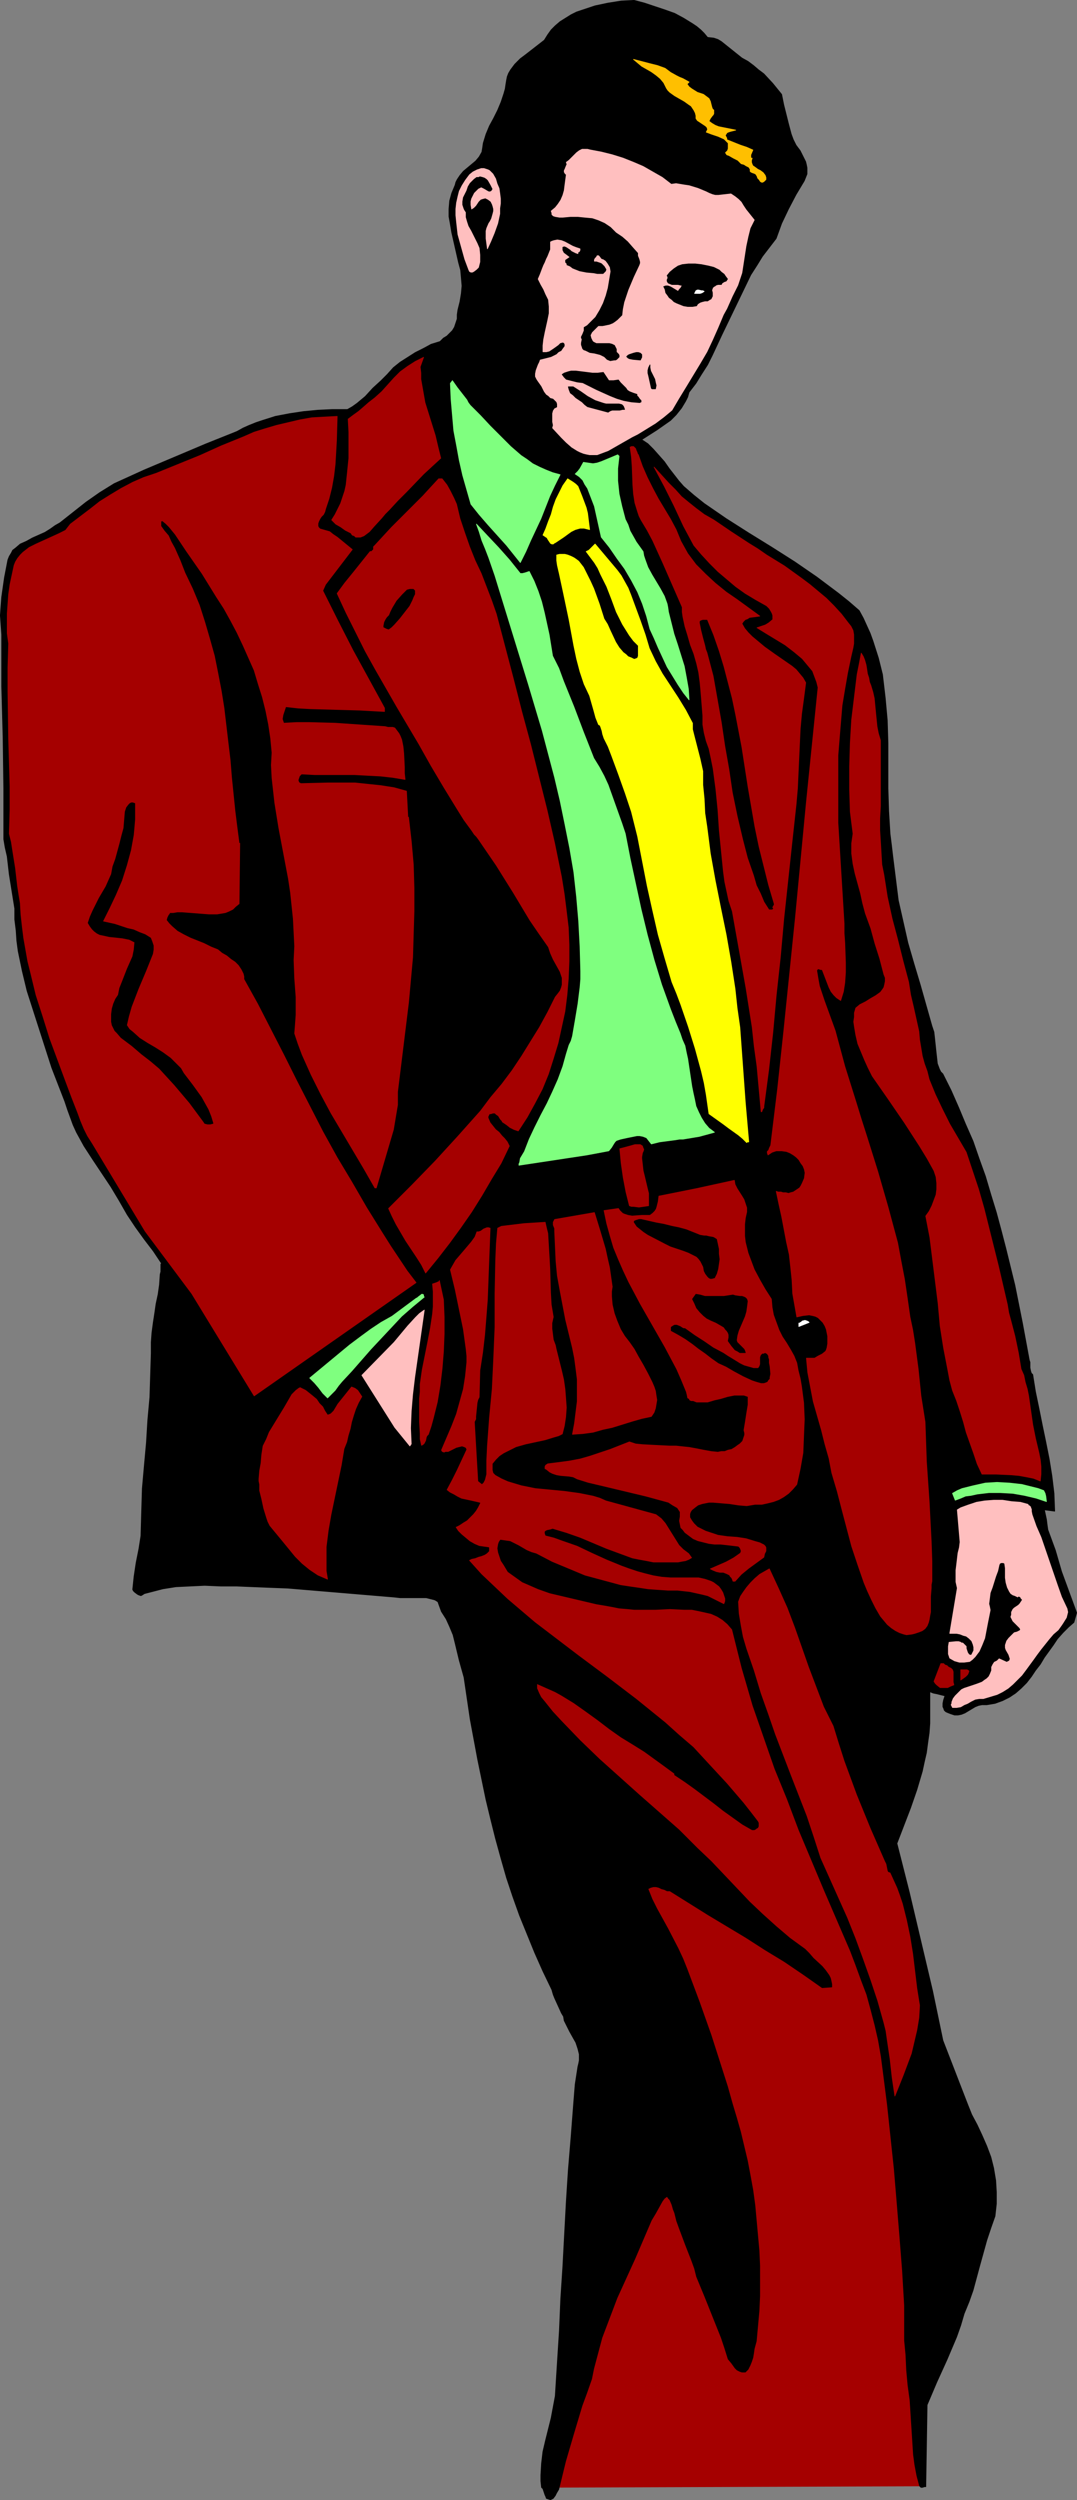
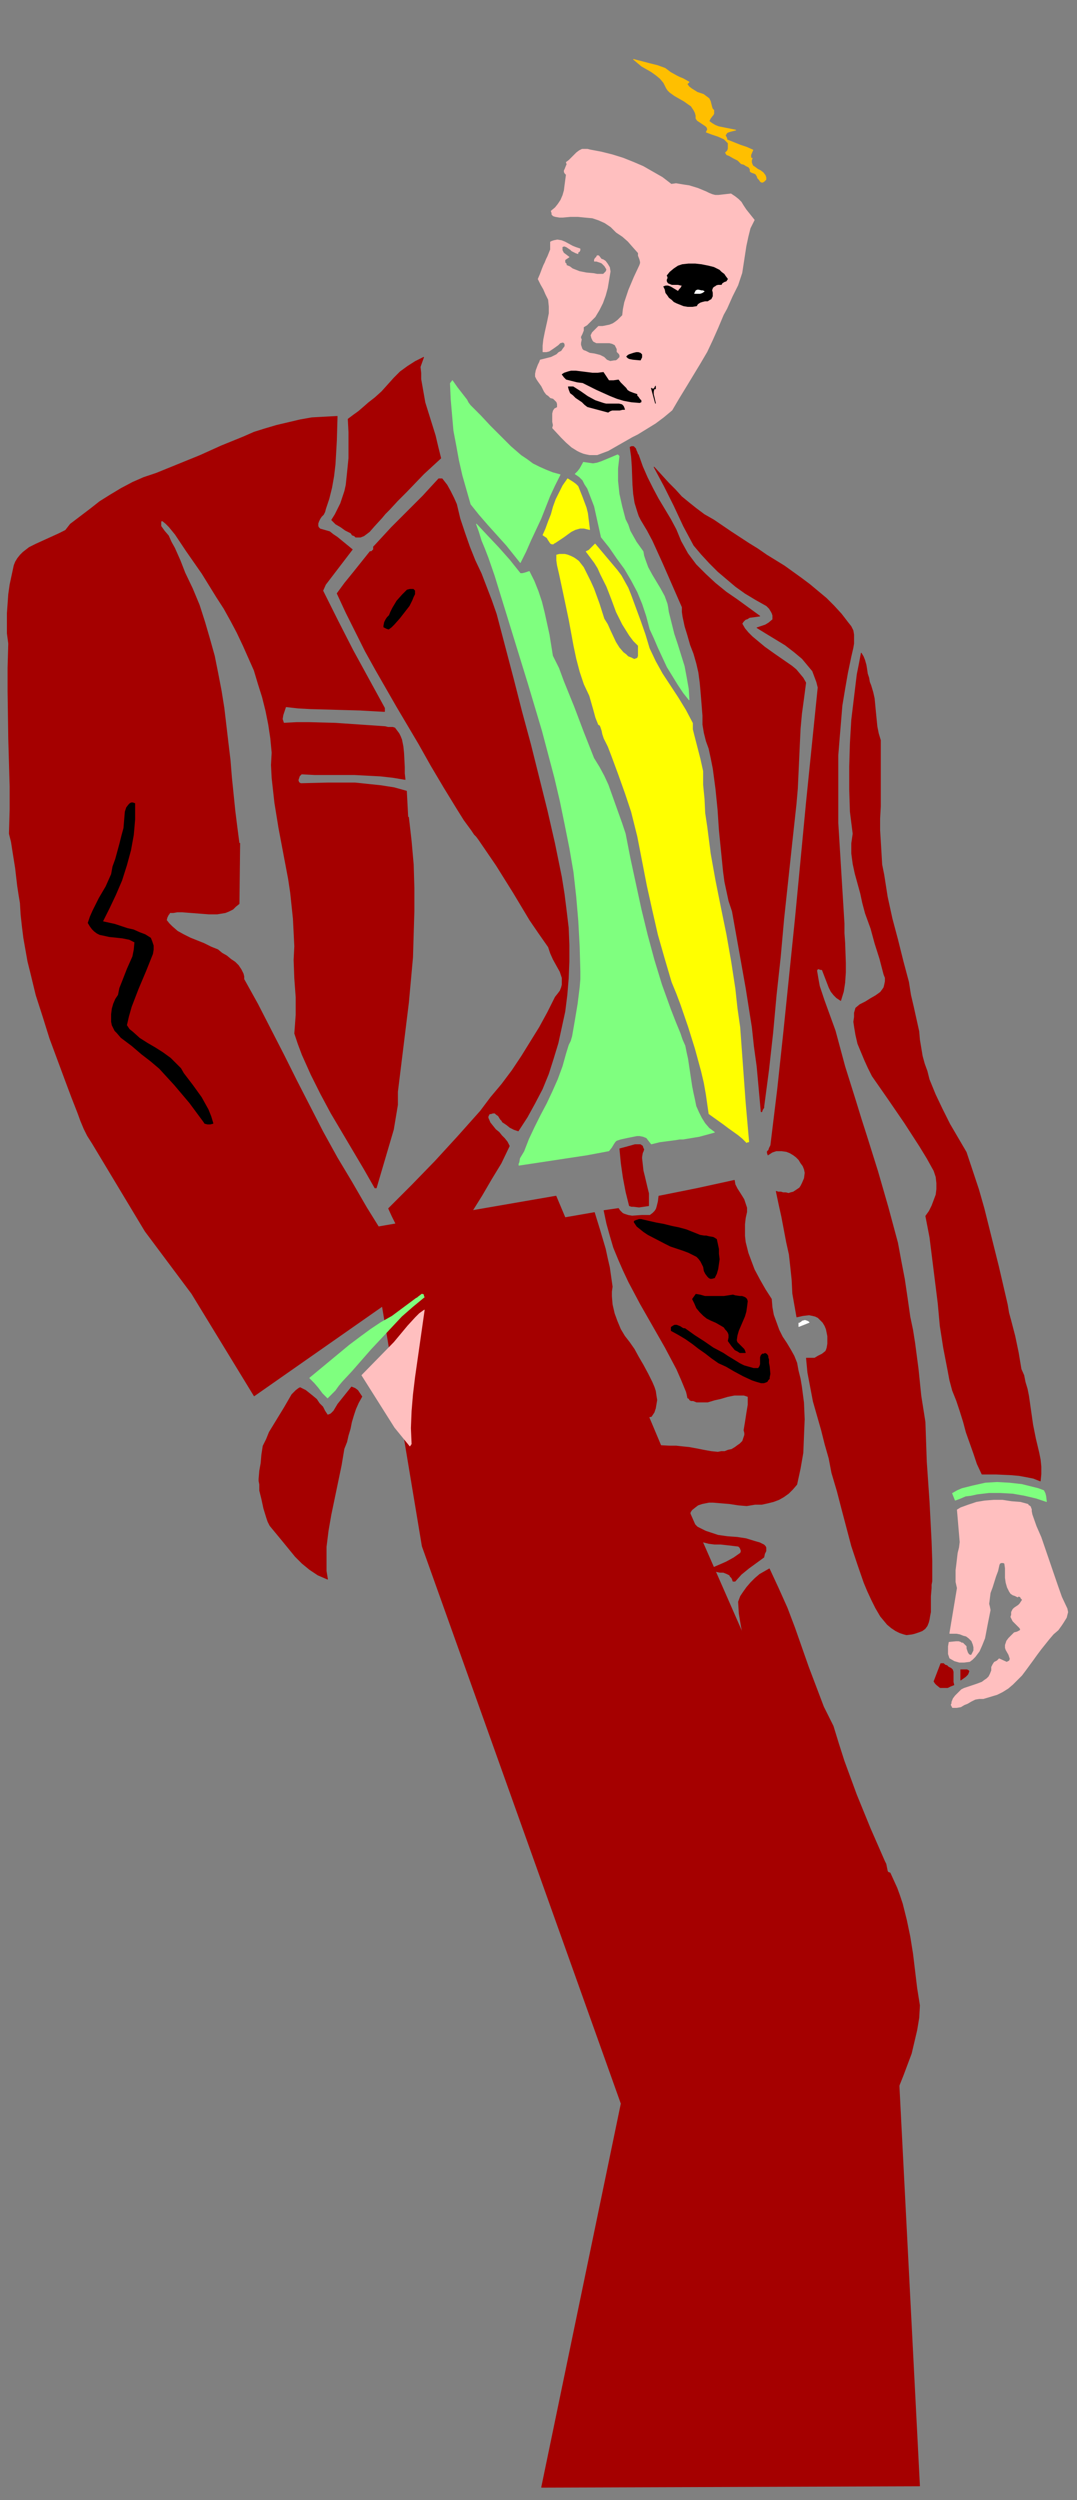
<svg xmlns="http://www.w3.org/2000/svg" xmlns:ns1="http://sodipodi.sourceforge.net/DTD/sodipodi-0.dtd" xmlns:ns2="http://www.inkscape.org/namespaces/inkscape" version="1.0" width="67.105mm" height="155.711mm" id="svg41" ns1:docname="Model 3.wmf">
  <rect width="100%" height="100%" fill="#808080" stroke="none" />
  <ns1:namedview id="namedview41" pagecolor="#ffffff" bordercolor="#000000" borderopacity="0.25" ns2:showpageshadow="2" ns2:pageopacity="0.0" ns2:pagecheckerboard="0" ns2:deskcolor="#d1d1d1" ns2:document-units="mm" />
  <defs id="defs1">
    <pattern id="WMFhbasepattern" patternUnits="userSpaceOnUse" width="6" height="6" x="0" y="0" />
  </defs>
  <path style="fill:#a50000;fill-opacity:1;fill-rule:evenodd;stroke:#a50000;stroke-width:0.162px;stroke-linecap:round;stroke-linejoin:round;stroke-miterlimit:4;stroke-dasharray:none;stroke-opacity:1" d="m 99.431,363.984 46.848,131.212 -18.739,90.329 89.012,-0.323 -6.139,-119.739 -51.695,-117.8 -27.786,-66.091 -43.94,7.595 z" id="path1" />
-   <path style="fill:#000000;fill-opacity:1;fill-rule:evenodd;stroke:#000000;stroke-width:0.162px;stroke-linecap:round;stroke-linejoin:round;stroke-miterlimit:4;stroke-dasharray:none;stroke-opacity:1" d="m 218.329,566.134 2.262,-5.333 2.423,-5.333 2.262,-5.332 0.969,-2.747 0.808,-2.747 1.131,-2.747 0.969,-2.747 1.615,-5.979 1.615,-5.817 0.969,-2.909 0.969,-2.747 0.323,-2.909 v -2.747 l -0.162,-2.747 -0.485,-2.909 -0.646,-2.585 -0.969,-2.585 -1.131,-2.585 -1.131,-2.424 -1.292,-2.424 -0.969,-2.424 -1.939,-5.009 -3.877,-10.019 -2.423,-11.635 -2.746,-11.635 -2.746,-11.635 -2.908,-11.473 1.615,-4.201 1.615,-4.201 1.454,-4.201 1.292,-4.363 0.485,-2.262 0.485,-2.101 0.323,-2.424 0.323,-2.262 0.162,-2.262 v -2.424 -2.424 -2.585 l 0.808,0.323 0.808,0.162 1.939,0.485 -0.323,0.97 -0.162,0.808 v 0.808 l 0.162,0.323 0.162,0.485 0.323,0.323 0.323,0.162 0.808,0.323 0.969,0.323 h 0.808 l 0.808,-0.162 0.808,-0.323 0.808,-0.485 0.808,-0.485 0.808,-0.485 0.808,-0.323 0.808,-0.162 h 1.131 l 0.969,-0.162 0.969,-0.162 1.777,-0.646 1.615,-0.808 1.454,-0.97 1.292,-1.131 1.292,-1.293 1.131,-1.454 0.969,-1.454 1.131,-1.454 0.969,-1.616 2.1,-2.909 0.969,-1.454 1.292,-1.454 1.292,-1.293 1.292,-1.131 0.646,-2.262 -1.777,-4.848 -1.777,-4.848 -1.454,-5.009 -1.777,-4.848 -0.162,-1.131 -0.162,-1.293 -0.485,-2.262 2.423,0.323 -0.162,-4.201 -0.485,-4.04 -0.646,-4.04 -0.808,-4.04 -0.808,-3.878 -0.808,-4.04 -0.808,-3.878 -0.646,-4.04 -0.323,-0.323 -0.162,-0.485 -0.162,-0.808 v -0.97 -0.323 l -0.162,-0.485 -1.615,-8.726 -1.777,-8.888 -2.1,-8.564 -1.131,-4.363 -1.131,-4.201 -1.292,-4.201 -1.292,-4.363 -1.454,-4.04 -1.454,-4.201 -1.777,-4.04 -1.615,-3.878 -1.777,-4.04 -1.939,-3.878 -0.485,-0.485 -0.323,-0.646 -0.485,-1.293 -0.162,-1.454 -0.162,-1.454 -0.323,-3.07 -0.162,-1.454 -0.485,-1.454 -2.746,-9.695 -1.454,-4.848 -1.454,-5.009 -1.131,-5.009 -1.131,-5.009 -0.646,-5.171 -0.323,-2.585 -0.323,-2.585 -0.323,-2.747 -0.323,-2.585 -0.323,-5.333 -0.162,-5.333 v -5.332 -5.333 l -0.162,-5.333 -0.485,-5.332 -0.323,-2.747 -0.323,-2.747 -0.969,-3.878 -1.292,-4.04 -0.646,-1.778 -0.808,-1.778 -0.808,-1.778 -0.969,-1.778 -2.423,-2.101 -2.423,-1.939 -2.585,-1.939 -2.585,-1.939 -5.169,-3.555 -5.331,-3.393 -5.493,-3.393 -5.331,-3.393 -2.585,-1.778 -2.585,-1.778 -2.423,-1.939 -2.423,-2.101 -1.131,-1.293 -1.131,-1.454 -1.131,-1.454 -1.131,-1.616 -1.292,-1.454 -1.292,-1.454 -1.292,-1.293 -1.454,-0.97 1.777,-1.131 1.777,-1.131 1.615,-1.131 1.615,-1.131 1.292,-1.293 1.292,-1.616 0.485,-0.808 0.485,-0.808 0.485,-0.97 0.323,-1.131 1.615,-2.101 1.292,-2.101 1.454,-2.262 1.131,-2.262 2.262,-4.848 2.262,-4.686 2.262,-4.686 2.262,-4.686 1.454,-2.262 1.292,-2.101 1.615,-2.101 1.615,-2.101 1.292,-3.555 1.615,-3.393 1.777,-3.393 1.939,-3.232 0.323,-0.808 0.323,-0.808 V 40.155 39.509 l -0.162,-0.808 -0.162,-0.646 -0.646,-1.293 -0.646,-1.293 -0.969,-1.293 -0.646,-1.293 -0.485,-1.293 -0.646,-2.424 -1.131,-4.525 -0.485,-2.424 -2.1,-2.585 -2.1,-2.262 -1.292,-0.97 -1.131,-0.97 -1.292,-0.97 -1.454,-0.808 -0.808,-0.646 -0.808,-0.646 -1.615,-1.293 -1.615,-1.293 -0.808,-0.485 -0.969,-0.323 -1.454,-0.162 -0.808,-0.97 -0.808,-0.808 -0.969,-0.808 -0.969,-0.646 -2.1,-1.293 -2.1,-1.131 -2.262,-0.808 -2.423,-0.808 -2.423,-0.808 -2.423,-0.646 -3.069,0.162 -3.069,0.485 -3.069,0.646 -1.454,0.485 -1.454,0.485 -1.454,0.485 -1.292,0.646 -1.292,0.808 -1.292,0.808 -1.131,0.97 -0.969,0.97 -0.808,1.131 -0.808,1.293 -1.454,1.131 -2.908,2.262 -1.292,0.97 -1.292,1.293 -0.485,0.646 -0.485,0.646 -0.485,0.808 -0.323,0.808 -0.162,0.808 -0.162,0.97 -0.162,1.131 -0.323,1.131 -0.646,1.939 -0.808,1.939 -0.969,1.939 -0.969,1.778 -0.808,1.939 -0.646,2.101 -0.162,1.131 -0.162,0.97 -0.646,1.131 -0.808,0.97 -0.969,0.808 -0.969,0.808 -0.969,0.808 -0.808,0.97 -0.646,0.97 -0.323,0.646 -0.162,0.646 -0.808,1.939 -0.485,1.778 -0.162,1.939 v 1.778 l 0.323,1.778 0.323,1.939 0.808,3.555 0.808,3.555 0.485,1.778 0.162,1.778 0.162,1.939 -0.162,1.778 -0.323,1.939 -0.485,1.939 -0.162,1.131 v 0.97 l -0.323,0.97 -0.323,0.97 -0.485,0.808 -0.646,0.646 -0.646,0.646 -0.808,0.485 -0.808,0.808 -2.1,0.646 -1.777,0.97 -1.939,0.97 -1.777,1.131 -1.777,1.131 -1.615,1.293 -1.454,1.616 -1.454,1.454 -1.939,1.778 -1.777,1.939 -0.969,0.808 -0.969,0.808 -1.131,0.808 -1.131,0.646 h -3.554 l -3.392,0.162 -3.392,0.323 -3.231,0.485 -3.392,0.646 -3.069,0.97 -1.454,0.485 -1.615,0.646 -1.454,0.646 -1.454,0.808 -7.27,2.909 -7.27,3.07 -7.27,3.07 -7.108,3.232 -3.392,2.101 -3.231,2.262 -3.069,2.424 -3.069,2.424 -1.131,0.646 -1.131,0.808 -1.292,0.808 -1.454,0.646 -1.454,0.646 -1.454,0.808 -1.454,0.646 -1.131,0.97 -0.646,0.485 -0.323,0.646 -0.485,0.808 -0.323,0.808 -0.808,4.201 -0.646,4.525 -0.162,2.101 -0.162,2.262 0.162,2.262 0.162,2.262 v 6.14 6.14 l 0.323,11.958 0.162,11.958 v 5.979 5.979 l 0.323,1.939 0.485,2.101 0.485,4.201 0.646,4.04 0.646,4.04 v 2.585 l 0.323,2.585 0.162,2.424 0.323,2.424 0.969,4.686 1.131,4.686 1.454,4.525 1.454,4.525 1.454,4.525 1.454,4.525 3.069,7.918 0.646,1.939 0.646,1.778 0.646,1.778 0.808,1.778 1.777,3.232 2.1,3.232 4.2,6.302 1.939,3.232 1.939,3.393 0.969,1.454 0.969,1.454 2.1,2.909 2.1,2.747 0.969,1.454 0.969,1.454 -0.162,0.162 v 0.323 0.646 0.808 l -0.162,0.646 -0.162,2.424 -0.323,2.262 -0.485,2.262 -0.162,1.131 -0.162,1.131 -0.323,2.101 -0.323,2.424 -0.162,2.262 v 2.585 l -0.162,5.171 -0.162,5.171 -0.485,5.333 -0.323,5.333 -0.485,5.333 -0.485,5.494 -0.162,5.494 -0.162,5.656 -0.485,3.07 -0.646,3.232 -0.485,3.232 -0.323,3.07 0.162,0.323 0.323,0.323 0.646,0.485 0.323,0.162 0.485,0.162 0.323,-0.162 0.485,-0.323 4.362,-1.131 3.069,-0.485 3.392,-0.162 3.392,-0.162 3.716,0.162 h 3.716 l 3.877,0.162 4.039,0.162 4.2,0.162 25.04,2.101 1.454,0.162 h 1.454 1.615 1.615 1.454 l 0.646,0.162 0.646,0.162 0.646,0.162 0.323,0.162 0.485,0.323 0.162,0.485 0.646,1.778 1.131,1.778 0.808,1.778 0.808,1.939 0.485,1.939 0.969,4.04 1.131,4.04 1.454,9.857 1.777,9.534 1.939,9.372 1.131,4.686 1.131,4.525 1.292,4.686 1.292,4.525 1.454,4.363 1.615,4.525 1.777,4.363 1.777,4.363 1.939,4.363 2.1,4.363 0.323,1.131 0.323,0.808 0.808,1.778 0.808,1.778 0.485,0.808 0.162,0.97 0.646,1.293 0.646,1.293 1.454,2.585 0.485,1.454 0.323,1.293 v 0.808 0.646 l -0.162,0.808 -0.162,0.646 -0.646,4.201 -0.323,4.04 -0.646,8.403 -0.646,7.756 -0.485,7.595 -0.808,15.19 -0.485,7.433 -0.323,7.595 -0.485,7.595 -0.485,7.756 -0.485,2.585 -0.485,2.585 -0.646,2.585 -0.646,2.585 -0.646,2.747 -0.323,2.747 -0.162,2.747 v 1.454 l 0.162,1.454 0.323,0.323 0.162,0.485 0.162,0.485 0.162,0.485 0.162,0.323 0.162,0.485 0.485,0.162 0.485,0.162 0.323,-0.162 0.323,-0.162 0.485,-0.646 0.323,-0.646 0.485,-0.808 1.615,-6.625 1.939,-6.625 1.939,-6.464 1.131,-3.07 1.131,-3.232 0.485,-2.424 0.646,-2.424 0.646,-2.424 0.646,-2.424 1.777,-4.686 1.777,-4.686 4.2,-9.211 1.939,-4.525 1.939,-4.525 0.969,-1.616 0.808,-1.454 0.808,-1.454 0.485,-0.646 0.646,-0.485 0.323,0.485 0.323,0.323 0.485,1.131 0.323,1.131 0.323,0.808 0.485,1.939 0.646,1.778 1.454,3.878 1.454,3.717 0.646,1.778 0.485,1.939 1.939,4.686 1.939,4.848 1.939,4.848 0.808,2.424 0.808,2.585 0.808,0.97 0.808,1.131 0.485,0.485 0.646,0.323 0.485,0.162 h 0.808 l 0.646,-0.646 0.485,-0.97 0.323,-0.808 0.323,-0.97 0.162,-0.97 0.162,-1.131 0.485,-1.778 0.323,-3.555 0.323,-3.555 0.162,-3.555 v -3.555 -3.555 l -0.162,-3.555 -0.323,-3.555 -0.323,-3.555 -0.323,-3.555 -0.485,-3.555 -0.646,-3.555 -0.646,-3.393 -0.808,-3.393 -0.808,-3.393 -0.969,-3.393 -0.969,-3.232 -1.131,-4.04 -1.292,-4.04 -2.585,-8.08 -2.746,-7.756 -2.908,-7.756 -0.969,-2.424 -1.131,-2.424 -2.423,-4.686 -2.585,-4.686 -1.131,-2.262 -0.969,-2.424 0.646,-0.323 0.646,-0.162 h 0.646 l 0.646,0.162 0.646,0.323 0.646,0.162 0.646,0.323 h 0.646 l 9.047,5.656 8.885,5.332 4.523,2.909 4.523,2.747 4.523,3.07 4.362,3.07 2.262,-0.162 v -0.646 l -0.162,-0.808 -0.162,-0.646 -0.323,-0.646 -0.808,-1.131 -0.808,-0.97 -2.1,-1.939 -0.969,-1.131 -0.969,-0.97 -1.777,-1.293 -1.777,-1.293 -3.231,-2.747 -3.231,-2.909 -3.069,-2.909 -2.908,-3.07 -3.069,-3.232 -3.069,-3.232 -3.231,-3.07 -4.362,-4.363 -9.37,-8.241 -4.685,-4.201 -4.685,-4.201 -4.523,-4.363 -4.362,-4.525 -2.1,-2.262 -1.939,-2.424 -0.808,-0.97 -0.485,-0.97 -0.485,-1.131 v -0.485 -0.646 l 1.454,0.646 1.454,0.646 1.454,0.646 1.454,0.808 2.908,1.778 2.746,1.939 2.908,2.101 2.746,2.101 2.746,1.939 2.908,1.778 2.585,1.616 4.685,3.393 2.423,1.778 v 0.323 l 2.423,1.616 2.262,1.616 4.523,3.393 2.262,1.778 2.262,1.616 2.262,1.616 2.262,1.293 h 0.485 l 0.323,-0.162 0.162,-0.162 0.323,-0.162 0.162,-0.323 v -0.323 -0.485 l -0.162,-0.323 -1.615,-2.101 -1.777,-2.262 -3.877,-4.525 -4.039,-4.363 -1.939,-2.101 -1.939,-2.101 -3.392,-2.909 -3.231,-2.909 -3.392,-2.747 -3.392,-2.747 -6.785,-5.171 -6.946,-5.171 -6.785,-5.171 -3.392,-2.585 -3.231,-2.747 -3.231,-2.747 -3.069,-2.909 -3.069,-2.909 -2.908,-3.232 v -0.162 l 0.646,-0.323 0.808,-0.162 0.808,-0.323 0.646,-0.162 0.808,-0.323 0.485,-0.323 0.485,-0.485 v -0.485 -0.323 l -1.131,-0.162 -1.131,-0.162 -1.131,-0.485 -1.131,-0.646 -0.969,-0.808 -0.969,-0.808 -0.808,-0.808 -0.646,-0.97 0.969,-0.485 0.969,-0.646 0.808,-0.485 0.808,-0.808 0.646,-0.646 0.646,-0.808 0.485,-0.808 0.485,-0.97 -2.1,-0.485 -2.262,-0.485 -0.969,-0.485 -0.808,-0.485 -0.969,-0.485 -0.808,-0.646 1.292,-2.424 1.131,-2.262 2.262,-4.848 -0.162,-0.323 -0.323,-0.162 -0.485,-0.162 -0.646,0.162 -0.646,0.162 -0.646,0.323 -0.646,0.323 -0.646,0.323 h -0.646 l -0.323,0.162 -0.485,-0.162 -0.162,-0.162 -0.162,-0.323 2.423,-5.656 1.131,-2.909 0.808,-2.909 0.808,-2.909 0.485,-3.07 0.323,-3.232 v -1.454 l -0.162,-1.616 -0.646,-4.686 -0.969,-4.686 -0.969,-4.686 -1.131,-4.686 0.646,-1.131 0.646,-1.131 1.939,-2.262 1.777,-2.101 0.808,-1.131 0.485,-1.293 h 0.485 l 0.485,-0.162 0.646,-0.485 0.808,-0.323 h 0.485 l 0.485,0.162 -0.323,8.403 -0.323,8.564 -0.323,4.201 -0.323,4.04 -0.485,4.201 -0.646,4.201 -0.162,6.302 -0.323,0.646 -0.162,0.646 -0.162,1.616 -0.162,1.616 v 0.646 l -0.323,0.646 0.808,13.897 0.808,0.646 0.323,-0.323 0.323,-0.646 0.162,-0.646 0.162,-0.646 v -3.232 l 0.162,-3.393 0.485,-6.625 0.646,-6.787 0.162,-3.393 0.162,-3.393 0.162,-3.878 0.162,-3.878 v -7.918 l 0.162,-7.918 0.162,-3.878 0.323,-3.717 0.969,-0.485 5.331,-0.646 2.585,-0.162 2.585,-0.162 0.323,1.454 0.323,1.293 0.162,2.747 0.162,2.747 0.162,2.909 0.162,5.656 0.162,2.747 0.485,2.909 -0.323,1.454 v 1.293 l 0.162,1.293 0.162,1.293 0.485,1.293 0.162,0.808 0.162,0.646 0.323,1.293 0.323,1.293 0.485,1.939 0.485,2.101 0.323,2.262 0.162,2.101 0.162,2.262 -0.162,2.262 -0.323,2.101 -0.485,1.939 -0.969,0.485 -1.131,0.323 -2.1,0.646 -2.262,0.485 -2.262,0.485 -2.262,0.646 -0.969,0.485 -0.969,0.485 -0.969,0.485 -0.969,0.646 -0.808,0.808 -0.808,0.97 v 0.808 0.646 l 0.162,0.646 0.485,0.485 1.454,0.808 1.454,0.646 1.615,0.485 1.615,0.485 1.615,0.323 1.615,0.323 3.392,0.323 3.392,0.323 3.554,0.485 1.615,0.323 1.615,0.323 1.615,0.485 1.454,0.646 11.793,3.232 0.646,0.485 0.646,0.485 0.969,1.131 0.808,1.293 0.808,1.293 0.808,1.293 0.808,1.293 0.969,0.97 0.646,0.485 0.646,0.485 0.808,1.131 -0.808,0.485 -0.808,0.323 -0.969,0.162 -0.808,0.162 h -4.039 -1.777 l -1.615,-0.323 -1.777,-0.323 -1.615,-0.323 -3.069,-1.131 -3.069,-1.131 -3.069,-1.293 -3.069,-1.293 -3.231,-1.131 -1.615,-0.485 -1.615,-0.485 -0.485,0.162 -0.808,0.162 -0.323,0.162 -0.162,0.162 v 0.323 l 0.162,0.485 1.939,0.485 1.777,0.646 3.716,1.293 3.392,1.616 3.554,1.616 3.554,1.454 1.777,0.646 1.939,0.646 1.777,0.485 1.939,0.485 1.939,0.323 2.1,0.162 h 5.008 1.615 l 1.454,0.323 1.454,0.485 0.646,0.323 0.646,0.485 0.646,0.485 0.485,0.646 0.485,0.808 0.323,0.97 0.162,0.485 v 0.646 l -0.162,0.485 -0.162,0.323 -1.292,-0.646 -1.292,-0.646 -1.292,-0.646 -1.292,-0.323 -1.454,-0.323 -1.454,-0.323 -2.908,-0.323 h -2.262 l -2.423,-0.162 -2.262,-0.162 -2.1,-0.323 -2.262,-0.323 -2.1,-0.323 -4.2,-1.131 -4.2,-1.131 -3.877,-1.616 -3.877,-1.616 -3.716,-1.939 -1.131,-0.323 -1.131,-0.485 -1.939,-1.131 -0.969,-0.485 -0.969,-0.485 -1.131,-0.162 -1.131,-0.162 -0.323,0.485 -0.162,0.485 -0.162,0.97 0.162,0.97 0.323,0.97 0.323,0.97 0.646,0.97 0.969,1.616 1.131,0.808 1.131,0.808 1.131,0.808 1.131,0.485 2.585,1.131 2.746,0.97 2.746,0.646 2.746,0.646 5.493,1.293 1.939,0.323 1.777,0.323 1.615,0.323 1.939,0.162 1.615,0.162 h 1.615 3.392 l 3.392,-0.162 3.392,0.162 h 1.777 l 1.615,0.323 1.454,0.323 1.454,0.323 1.454,0.646 1.292,0.808 1.131,0.97 1.131,1.293 1.131,4.525 1.131,4.525 2.585,8.888 2.585,7.433 2.585,7.433 2.908,7.11 2.746,7.272 5.977,14.22 6.139,14.22 1.292,3.393 1.292,3.555 1.292,3.393 0.969,3.555 0.969,3.717 0.808,3.555 0.646,3.717 0.485,3.717 0.969,7.595 0.808,7.595 0.808,7.595 0.646,7.756 0.646,7.918 0.646,8.241 0.485,8.241 v 4.201 4.04 l 0.323,3.393 0.162,3.555 0.323,3.555 0.485,3.555 0.646,10.18 0.162,2.585 0.323,2.424 0.485,2.585 0.646,2.424 0.162,0.162 0.162,0.162 h 0.323 l 0.485,-0.162 h 0.162 0.162 z" id="path2" />
  <path style="fill:#ffbf00;fill-opacity:1;fill-rule:evenodd;stroke:#ffbf00;stroke-width:0.162px;stroke-linecap:round;stroke-linejoin:round;stroke-miterlimit:4;stroke-dasharray:none;stroke-opacity:1" d="m 149.188,13.978 0.969,0.808 0.969,0.808 2.262,1.293 1.131,0.808 0.969,0.808 0.808,0.97 0.323,0.646 0.323,0.646 0.323,0.485 0.485,0.485 1.131,0.808 2.262,1.293 1.131,0.808 0.485,0.323 0.323,0.485 0.323,0.485 0.323,0.646 0.162,0.646 v 0.646 l 0.323,0.485 0.485,0.323 0.485,0.323 0.485,0.323 0.485,0.323 0.323,0.323 0.162,0.485 -0.162,0.323 -0.162,0.323 1.292,0.485 1.454,0.485 1.454,0.646 0.485,0.485 0.485,0.485 v 1.293 l -0.162,0.485 -0.485,0.485 0.323,0.485 0.485,0.162 1.131,0.646 0.969,0.485 0.485,0.485 0.323,0.323 0.646,0.162 0.485,0.323 0.646,0.323 0.323,0.485 v 0.162 0.323 l 0.162,0.162 0.323,0.162 0.485,0.162 0.323,0.162 0.323,0.485 0.162,0.485 0.323,0.323 0.323,0.485 0.323,0.162 h 0.162 l 0.323,-0.162 0.162,-0.162 0.323,-0.323 v -0.485 l -0.162,-0.485 -0.485,-0.646 -0.646,-0.485 -0.646,-0.323 -0.646,-0.485 -0.485,-0.323 -0.162,-0.323 -0.162,-0.485 v -0.485 l 0.162,-0.485 h -0.162 l -0.162,-0.162 v -0.646 l 0.485,-1.131 -1.454,-0.646 -1.454,-0.485 -1.615,-0.646 -1.615,-0.646 v -0.323 l -0.162,-0.323 -0.162,-0.323 v -0.162 l 0.162,-0.162 0.162,-0.323 0.323,-0.162 0.485,-0.162 0.646,-0.162 0.646,-0.162 -1.615,-0.323 -1.615,-0.323 -0.808,-0.162 -0.808,-0.323 -0.808,-0.485 -0.646,-0.485 0.162,-0.323 0.162,-0.323 0.485,-0.646 0.162,-0.162 0.162,-0.323 v -0.485 -0.323 l -0.323,-0.323 -0.162,-0.485 -0.323,-1.293 -0.323,-0.646 -0.646,-0.485 -0.646,-0.485 -1.454,-0.485 -1.292,-0.808 -0.646,-0.485 -0.485,-0.646 0.485,-0.485 -1.454,-0.808 -0.808,-0.323 -0.646,-0.323 -1.454,-0.808 -0.646,-0.485 -0.646,-0.485 -1.777,-0.646 -1.939,-0.485 z" id="path3" />
  <path style="fill:#ffbfbf;fill-opacity:1;fill-rule:evenodd;stroke:#ffbfbf;stroke-width:0.162px;stroke-linecap:round;stroke-linejoin:round;stroke-miterlimit:4;stroke-dasharray:none;stroke-opacity:1" d="m 141.11,60.354 -0.162,-0.162 h -0.323 l -0.162,0.323 -0.323,0.323 -0.162,0.323 v 0.323 h 0.485 l 0.485,0.162 0.485,0.162 0.323,0.162 0.646,0.646 0.485,0.808 -0.162,0.485 -0.323,0.323 -0.323,0.323 h -0.485 -0.969 l -0.808,-0.162 -1.777,-0.162 -1.615,-0.323 -1.615,-0.646 -0.646,-0.485 -0.808,-0.323 v -0.323 l -0.323,-0.323 v -0.323 -0.323 l 0.969,-0.646 -0.646,-0.485 -0.646,-0.485 -0.162,-0.323 -0.162,-0.323 v -0.323 -0.485 l 0.485,-0.162 0.485,0.162 0.485,0.323 0.485,0.323 0.323,0.323 0.969,0.485 0.485,0.162 v -0.323 l 0.323,-0.162 0.162,-0.323 v 0 -0.323 l -0.969,-0.323 -0.808,-0.323 -1.777,-0.97 -0.808,-0.323 -0.969,-0.162 -0.808,0.162 -0.485,0.162 -0.323,0.162 v 0.97 0.808 l -0.323,0.808 -0.323,0.808 -0.323,0.646 -0.323,0.808 -0.323,0.646 -0.323,0.808 -0.485,1.293 -0.485,1.131 0.323,0.646 0.323,0.646 0.646,1.131 0.485,1.131 0.323,0.646 0.323,0.646 0.162,1.616 v 1.616 l -0.323,1.616 -0.323,1.454 -0.323,1.454 -0.323,1.616 -0.162,1.454 v 1.454 h 0.808 l 0.646,-0.162 0.485,-0.323 0.485,-0.323 1.131,-0.808 0.485,-0.485 0.646,-0.162 0.323,0.162 0.162,0.323 v 0.323 0.162 l -0.485,0.646 -0.323,0.485 -0.646,0.323 -0.485,0.485 -1.292,0.646 -1.292,0.323 -1.292,0.323 -0.162,0.485 -0.323,0.646 -0.485,1.293 -0.162,0.808 v 0.646 l 0.323,0.646 0.323,0.485 0.808,1.131 0.323,0.646 0.323,0.646 0.485,0.646 0.485,0.323 0.485,0.485 0.646,0.162 0.485,0.485 0.323,0.323 0.162,0.485 v 0.323 0.485 l -0.646,0.323 -0.323,0.485 -0.162,0.646 v 0.646 1.293 l 0.162,0.808 -0.162,0.646 2.1,2.262 1.131,1.131 1.292,1.131 1.292,0.808 0.646,0.323 0.808,0.323 0.646,0.162 0.808,0.162 h 0.808 0.969 l 1.292,-0.485 1.292,-0.485 2.262,-1.293 1.131,-0.646 1.131,-0.646 1.131,-0.646 1.292,-0.646 4.2,-2.585 1.939,-1.454 1.939,-1.616 1.615,-2.747 1.777,-2.909 3.231,-5.333 1.615,-2.747 1.292,-2.747 1.292,-2.909 1.292,-3.07 0.808,-1.454 0.646,-1.454 0.646,-1.454 0.808,-1.616 0.485,-0.97 0.323,-0.97 0.646,-1.939 0.323,-2.101 0.323,-2.101 0.323,-2.101 0.485,-2.262 0.485,-1.939 0.485,-0.97 0.485,-0.97 -1.292,-1.616 -0.646,-0.808 -0.646,-0.97 -0.485,-0.808 -0.646,-0.646 -0.808,-0.646 -0.969,-0.646 -1.454,0.162 -1.454,0.162 h -0.808 l -0.646,-0.162 -0.808,-0.323 -0.646,-0.323 -1.939,-0.808 -2.1,-0.646 -1.131,-0.162 -0.969,-0.162 -0.969,-0.162 -1.131,0.162 -2.1,-1.616 -2.262,-1.293 -2.262,-1.293 -2.262,-0.97 -2.423,-0.97 -2.585,-0.808 -2.585,-0.646 -2.585,-0.485 -0.646,-0.162 h -0.485 -0.485 -0.323 l -0.646,0.323 -0.646,0.485 -1.131,1.131 -0.646,0.646 -0.646,0.485 0.162,0.485 -0.162,0.323 -0.323,0.808 -0.162,0.323 v 0.323 l 0.162,0.323 0.323,0.323 -0.323,2.424 -0.162,1.293 -0.323,1.131 -0.485,1.131 -0.646,0.97 -0.646,0.808 -0.969,0.808 0.162,0.485 v 0.323 l 0.323,0.323 0.485,0.162 0.969,0.162 h 0.808 l 1.777,-0.162 h 1.777 l 1.615,0.162 1.777,0.162 1.454,0.485 1.454,0.646 1.454,0.97 0.646,0.646 0.646,0.646 1.454,0.97 1.292,1.131 1.131,1.293 1.292,1.454 v 0.323 0.323 l 0.323,0.808 0.162,0.646 v 0.323 l -0.162,0.485 -1.292,2.747 -1.292,3.07 -0.485,1.454 -0.485,1.454 -0.323,1.616 -0.162,1.454 -1.131,1.131 -0.646,0.485 -0.485,0.323 -0.808,0.323 -0.808,0.162 -0.808,0.162 h -0.969 l -0.485,0.485 -0.969,0.97 -0.323,0.646 0.162,0.646 0.323,0.646 0.162,0.162 0.323,0.162 0.323,0.162 h 0.323 0.646 0.646 1.454 l 0.646,0.162 0.646,0.323 0.323,0.646 0.162,0.323 v 0.485 0.162 l 0.162,0.162 0.323,0.323 0.162,0.323 v 0.323 0.162 l -0.323,0.323 -0.323,0.323 -0.323,0.162 h -0.323 l -0.969,0.162 -0.808,-0.323 -0.323,-0.323 -0.323,-0.323 -0.969,-0.485 -1.292,-0.323 -1.131,-0.162 -0.969,-0.485 -0.485,-0.162 -0.323,-0.323 -0.162,-0.485 -0.162,-0.485 v -0.485 l 0.162,-0.808 -0.162,-0.323 v -0.323 l 0.323,-0.646 0.323,-0.808 v -0.323 -0.485 l 0.808,-0.485 1.292,-1.293 0.646,-0.646 0.969,-1.616 0.808,-1.616 0.646,-1.778 0.485,-1.778 0.646,-3.878 -0.162,-0.97 -0.485,-0.808 -0.485,-0.646 -0.485,-0.323 -0.485,-0.162 z" id="path4" />
-   <path style="fill:#ffbfbf;fill-opacity:1;fill-rule:evenodd;stroke:#ffbfbf;stroke-width:0.162px;stroke-linecap:round;stroke-linejoin:round;stroke-miterlimit:4;stroke-dasharray:none;stroke-opacity:1" d="m 110.578,41.125 -0.969,1.293 -0.808,1.293 -0.646,1.293 -0.323,1.293 -0.323,1.454 -0.162,1.454 v 1.454 l 0.162,1.616 0.162,1.454 0.162,1.454 0.808,2.909 0.808,2.909 0.969,2.585 0.162,0.323 0.323,0.162 h 0.323 l 0.323,-0.162 0.646,-0.485 0.485,-0.485 0.162,-0.646 0.162,-0.646 v -1.616 l -0.162,-1.616 -0.485,-1.131 -0.485,-0.97 -0.969,-1.939 -0.646,-1.131 -0.323,-0.97 -0.323,-1.131 v -1.131 l -0.323,-0.485 -0.162,-0.323 -0.323,-0.97 v -0.808 l 0.162,-0.97 0.808,-1.616 0.323,-0.97 0.485,-0.808 0.969,-0.97 0.646,-0.485 h 0.485 l 0.323,-0.162 0.646,0.162 0.485,0.162 0.485,0.323 0.323,0.323 0.646,1.131 0.485,0.97 -0.323,0.485 -0.323,0.162 h -0.323 l -0.323,-0.162 -0.808,-0.485 -0.646,-0.323 -0.646,0.323 -0.485,0.485 -0.485,0.485 -0.323,0.646 -0.323,0.646 -0.162,0.646 v 0.808 l 0.162,0.97 0.485,-0.323 0.485,-0.485 0.323,-0.485 0.323,-0.485 0.485,-0.485 0.485,-0.162 0.646,-0.162 0.323,0.162 0.323,0.162 0.646,0.485 0.323,0.646 0.162,0.485 0.162,0.646 v 0.485 l -0.162,0.646 -0.323,1.131 -0.323,0.646 -0.323,0.485 -0.485,1.131 -0.162,0.646 v 0.485 0.646 0.646 l 0.323,2.424 0.808,-1.778 0.808,-1.939 0.808,-2.262 0.485,-2.262 v -1.293 l 0.162,-1.131 v -1.131 l -0.162,-1.293 -0.162,-1.131 -0.485,-1.131 -0.323,-1.131 -0.646,-1.131 -0.485,-0.485 -0.323,-0.323 -0.323,-0.162 -0.485,-0.162 -0.485,-0.162 h -0.646 l -0.969,0.323 -0.969,0.485 z" id="path5" />
  <path style="fill:#000000;fill-opacity:1;fill-rule:evenodd;stroke:#000000;stroke-width:0.162px;stroke-linecap:round;stroke-linejoin:round;stroke-miterlimit:4;stroke-dasharray:none;stroke-opacity:1" d="m 157.103,64.879 0.162,0.323 v 0.323 l -0.162,0.323 v 0.323 l 0.162,0.323 0.162,0.162 0.808,0.323 h 1.454 l 0.646,0.162 h 0.162 l 0.162,0.162 -0.162,0.162 -0.162,0.323 -0.323,0.323 -0.323,0.485 -0.808,-0.485 -0.808,-0.485 -0.323,-0.162 -0.485,-0.162 h -0.485 l -0.485,0.162 0.323,0.646 0.162,0.808 0.485,0.646 0.323,0.485 0.646,0.485 0.485,0.485 0.646,0.323 0.808,0.323 0.808,0.323 0.969,0.162 h 1.131 l 0.969,-0.162 0.162,-0.323 0.162,-0.162 0.485,-0.323 0.485,-0.162 0.646,-0.162 h 0.646 l 0.485,-0.323 0.323,-0.162 0.162,-0.323 0.162,-0.323 v -0.808 l -0.162,-0.646 0.162,-0.323 v -0.162 l 0.323,-0.323 0.323,-0.162 0.162,-0.162 0.485,-0.162 h 0.808 l 0.162,-0.323 0.485,-0.323 0.485,-0.162 0.323,-0.485 -0.485,-0.646 -0.323,-0.485 -0.646,-0.485 -0.485,-0.485 -1.292,-0.646 -1.292,-0.323 -1.615,-0.323 -1.454,-0.162 h -1.615 l -1.454,0.162 -0.969,0.323 -0.969,0.646 -0.969,0.808 z" id="path6" />
  <path style="fill:#ffffff;fill-opacity:1;fill-rule:evenodd;stroke:#ffffff;stroke-width:0.162px;stroke-linecap:round;stroke-linejoin:round;stroke-miterlimit:4;stroke-dasharray:none;stroke-opacity:1" d="m 163.565,69.08 h 1.292 l 0.485,-0.162 0.485,-0.323 -0.323,-0.162 h -0.323 l -0.646,-0.162 h -0.323 l -0.323,0.162 -0.162,0.323 z" id="path7" />
  <path style="fill:#000000;fill-opacity:1;fill-rule:evenodd;stroke:#000000;stroke-width:0.162px;stroke-linecap:round;stroke-linejoin:round;stroke-miterlimit:4;stroke-dasharray:none;stroke-opacity:1" d="m 147.572,83.947 0.323,0.323 0.323,0.162 0.808,0.162 1.777,0.162 0.323,-0.646 V 83.785 83.462 l -0.323,-0.323 -0.485,-0.162 h -0.485 l -0.646,0.162 -0.969,0.323 -0.323,0.162 z" id="path8" />
  <path style="fill:#a50000;fill-opacity:1;fill-rule:evenodd;stroke:#a50000;stroke-width:0.162px;stroke-linecap:round;stroke-linejoin:round;stroke-miterlimit:4;stroke-dasharray:none;stroke-opacity:1" d="m 86.831,94.773 -1.292,1.131 -1.131,0.97 -1.131,0.808 -1.292,0.97 0.162,3.07 v 3.07 3.07 l -0.323,3.232 -0.323,3.07 -0.323,1.454 -0.485,1.454 -0.485,1.454 -0.646,1.293 -0.646,1.293 -0.808,1.293 0.969,0.97 1.131,0.646 1.131,0.808 1.292,0.646 0.323,0.485 0.485,0.162 0.323,0.323 h 0.485 0.646 l 0.808,-0.323 0.646,-0.485 0.646,-0.485 1.131,-1.293 1.777,-1.939 0.808,-0.97 0.969,-0.97 1.939,-2.101 2.1,-2.101 4.039,-4.201 2.1,-1.939 1.939,-1.778 -0.646,-2.585 -0.646,-2.747 -1.615,-5.171 -0.808,-2.585 -0.485,-2.747 -0.485,-2.747 v -1.454 l -0.162,-1.454 0.808,-2.262 -0.969,0.485 -0.969,0.485 -1.777,1.131 -1.777,1.293 -1.454,1.454 -2.908,3.232 -1.615,1.454 z" id="path9" />
-   <path style="fill:#000000;fill-opacity:1;fill-rule:evenodd;stroke:#000000;stroke-width:0.162px;stroke-linecap:round;stroke-linejoin:round;stroke-miterlimit:4;stroke-dasharray:none;stroke-opacity:1" d="m 153.388,91.38 0.162,0.162 h 0.808 l 0.162,-0.808 -0.162,-0.646 -0.162,-0.808 -0.323,-0.646 -0.646,-1.293 -0.162,-0.808 v -0.646 l -0.323,0.646 -0.162,0.646 v 0.646 l 0.162,0.646 0.323,1.454 z" id="path10" />
+   <path style="fill:#000000;fill-opacity:1;fill-rule:evenodd;stroke:#000000;stroke-width:0.162px;stroke-linecap:round;stroke-linejoin:round;stroke-miterlimit:4;stroke-dasharray:none;stroke-opacity:1" d="m 153.388,91.38 0.162,0.162 h 0.808 v -0.646 l -0.323,0.646 -0.162,0.646 v 0.646 l 0.162,0.646 0.323,1.454 z" id="path10" />
  <path style="fill:#000000;fill-opacity:1;fill-rule:evenodd;stroke:#000000;stroke-width:0.162px;stroke-linecap:round;stroke-linejoin:round;stroke-miterlimit:4;stroke-dasharray:none;stroke-opacity:1" d="m 132.387,88.148 0.485,0.646 0.485,0.485 0.646,0.162 0.646,0.162 0.646,0.162 0.646,0.162 1.292,0.162 3.231,1.616 3.231,1.454 1.615,0.646 1.615,0.485 1.777,0.323 1.939,0.162 0.323,-0.162 v -0.162 -0.162 l -0.323,-0.323 -0.323,-0.485 -0.323,-0.323 v -0.323 l -0.969,-0.323 -0.808,-0.323 -0.485,-0.323 -0.323,-0.485 -0.808,-0.808 -0.485,-0.485 -0.485,-0.646 -1.131,0.162 h -0.485 -0.646 l -1.292,-1.939 -1.292,0.162 h -1.292 l -1.292,-0.162 -1.292,-0.162 -1.292,-0.162 h -1.131 l -0.646,0.162 -0.485,0.162 -0.485,0.162 z" id="path11" />
  <path style="fill:#7fff7f;fill-opacity:1;fill-rule:evenodd;stroke:#7fff7f;stroke-width:0.162px;stroke-linecap:round;stroke-linejoin:round;stroke-miterlimit:4;stroke-dasharray:none;stroke-opacity:1" d="m 106.055,90.249 0.162,3.717 0.323,3.717 0.323,3.717 0.646,3.393 0.646,3.555 0.808,3.555 0.969,3.393 0.969,3.393 1.939,2.424 2.1,2.424 4.362,4.848 3.231,4.04 1.292,-2.585 1.131,-2.585 2.423,-5.171 2.1,-5.332 1.131,-2.424 1.292,-2.585 -1.777,-0.485 -1.615,-0.646 -1.454,-0.646 -1.615,-0.808 -1.292,-0.97 -1.454,-0.97 -2.423,-2.101 -2.423,-2.424 -2.423,-2.424 -2.262,-2.424 -2.423,-2.424 -0.485,-0.646 -0.323,-0.646 -1.131,-1.454 -1.131,-1.454 -1.131,-1.616 z" id="path12" />
  <path style="fill:#000000;fill-opacity:1;fill-rule:evenodd;stroke:#000000;stroke-width:0.162px;stroke-linecap:round;stroke-linejoin:round;stroke-miterlimit:4;stroke-dasharray:none;stroke-opacity:1" d="m 133.841,91.057 0.162,0.646 0.323,0.808 0.646,0.485 0.646,0.646 1.454,0.97 0.646,0.646 0.646,0.485 4.846,1.293 0.485,-0.323 0.485,-0.162 h 0.808 0.969 l 0.646,-0.162 h 0.485 l -0.162,-0.485 -0.162,-0.323 -0.162,-0.162 -0.162,-0.162 -0.646,-0.162 h -1.454 -0.808 -0.808 l -0.646,-0.162 -0.969,-0.323 -0.969,-0.323 -1.777,-0.97 -1.615,-1.131 -1.777,-1.131 z" id="path13" />
  <path style="fill:#a50000;fill-opacity:1;fill-rule:evenodd;stroke:#a50000;stroke-width:0.162px;stroke-linecap:round;stroke-linejoin:round;stroke-miterlimit:4;stroke-dasharray:none;stroke-opacity:1" d="m 59.853,328.596 38.125,-26.663 -2.1,-2.747 -1.939,-2.909 -1.939,-2.909 -1.939,-3.07 -3.716,-5.979 -1.777,-3.07 -1.777,-3.07 -3.392,-5.656 -3.392,-6.14 -3.069,-5.979 -3.069,-5.979 -3.069,-6.14 -3.069,-5.979 -3.069,-5.979 -3.231,-5.817 v -0.646 l -0.162,-0.646 -0.485,-0.97 -0.646,-0.97 -0.808,-0.808 -0.969,-0.646 -0.969,-0.808 -1.131,-0.646 -0.969,-0.808 -1.615,-0.646 -1.615,-0.808 -1.615,-0.646 -1.615,-0.646 -1.615,-0.808 -1.454,-0.808 -1.292,-1.131 -0.646,-0.646 -0.646,-0.808 0.162,-0.646 0.323,-0.646 0.162,-0.162 0.162,-0.323 h 0.323 0.485 l 0.969,-0.162 h 1.131 l 2.1,0.162 2.1,0.162 2.1,0.162 h 1.939 l 0.969,-0.162 0.969,-0.162 0.808,-0.323 0.969,-0.485 0.646,-0.646 0.808,-0.646 0.162,-14.22 h -0.162 l -0.485,-3.717 -0.485,-3.878 -0.808,-7.918 -0.323,-4.04 -0.485,-4.04 -0.969,-8.241 -0.646,-4.04 -0.808,-4.201 -0.808,-4.04 -1.131,-4.04 -1.131,-3.878 -1.292,-4.04 -1.615,-3.878 -1.777,-3.717 -1.131,-2.909 -1.292,-2.909 -0.808,-1.454 -0.646,-1.454 -0.969,-1.131 -0.808,-1.131 v -0.808 -0.323 l 0.323,-0.162 0.808,0.646 0.808,0.808 1.454,1.778 1.292,1.939 1.292,1.939 3.716,5.332 3.392,5.494 1.777,2.747 1.615,2.909 1.454,2.747 1.454,3.07 1.292,2.909 1.292,2.909 0.969,3.232 0.969,3.07 0.808,3.232 0.646,3.232 0.485,3.232 0.323,3.393 -0.162,2.909 0.162,3.07 0.323,2.909 0.323,2.909 0.969,5.979 1.131,5.979 1.131,5.979 0.485,3.232 0.323,3.07 0.323,3.07 0.162,3.232 0.162,3.232 -0.162,3.232 0.162,4.363 0.323,4.363 v 4.201 l -0.162,2.262 -0.162,2.101 0.808,2.424 0.969,2.585 2.1,4.686 2.262,4.525 2.423,4.525 5.169,8.726 2.585,4.363 2.585,4.525 h 0.323 l 0.808,-2.747 0.808,-2.747 0.808,-2.747 0.808,-2.747 0.808,-2.747 0.485,-2.909 0.485,-2.909 v -1.616 -1.454 l 2.585,-21.007 0.969,-10.665 0.162,-5.494 0.162,-5.333 v -5.494 l -0.162,-5.494 -0.485,-5.494 -0.646,-5.656 h -0.162 l -0.323,-6.14 -2.908,-0.808 -3.069,-0.485 -3.069,-0.323 -3.069,-0.323 h -3.231 -3.069 l -6.462,0.162 -0.323,-0.162 -0.162,-0.162 -0.162,-0.485 0.162,-0.485 0.162,-0.485 0.485,-0.485 3.069,0.162 h 3.231 6.139 l 3.069,0.162 3.069,0.162 2.908,0.323 2.908,0.485 -0.162,-1.454 v -1.454 l -0.162,-3.232 -0.162,-1.616 -0.323,-1.616 -0.323,-0.808 -0.323,-0.646 -0.485,-0.646 -0.485,-0.646 -0.485,-0.162 h -0.485 -0.646 l -0.646,-0.162 -11.793,-0.808 -6.139,-0.162 h -2.908 l -3.069,0.162 -0.162,-0.485 -0.162,-0.485 0.162,-0.97 0.323,-0.97 0.323,-0.97 2.908,0.323 2.908,0.162 5.816,0.162 5.816,0.162 2.908,0.162 2.908,0.162 v -0.808 l -3.716,-6.787 -3.716,-6.787 -3.554,-6.948 -3.554,-7.11 0.646,-1.454 6.3,-8.241 v 0 l -1.777,-1.454 -1.777,-1.454 -0.969,-0.646 -0.808,-0.646 -1.131,-0.323 -1.131,-0.323 -0.323,-0.323 -0.162,-0.323 v -0.646 l 0.162,-0.485 0.323,-0.646 0.323,-0.485 0.485,-0.485 0.323,-0.646 0.162,-0.646 0.808,-2.424 0.646,-2.585 0.485,-2.747 0.323,-2.747 0.162,-2.747 0.162,-2.909 0.162,-5.656 -3.069,0.162 -2.908,0.162 -2.746,0.485 -2.746,0.646 -2.746,0.646 -2.746,0.808 -2.585,0.808 -2.585,1.131 -5.169,2.101 -5.008,2.262 -5.169,2.101 -5.169,2.101 -2.908,0.97 -2.585,1.131 -2.746,1.454 -2.423,1.454 -2.585,1.616 -2.262,1.778 -4.685,3.555 -1.131,1.454 -1.615,0.808 -1.777,0.808 -3.554,1.616 -1.615,0.808 -1.454,1.131 -0.646,0.646 -0.646,0.808 -0.485,0.808 -0.323,0.808 -0.969,4.525 -0.323,2.262 -0.162,2.262 -0.162,2.262 v 2.424 2.262 l 0.323,2.424 -0.162,5.656 v 5.656 l 0.162,11.15 0.323,11.15 v 5.494 l -0.162,5.656 0.485,1.939 0.323,2.101 0.646,4.04 0.485,4.201 0.323,2.101 0.323,1.939 0.162,2.747 0.323,2.909 0.323,2.585 0.485,2.747 0.485,2.747 0.646,2.585 1.292,5.333 1.615,5.009 1.615,5.171 3.716,10.019 1.454,3.878 1.454,3.717 0.646,1.778 0.808,1.939 0.808,1.616 1.131,1.778 12.439,20.684 10.985,14.705 z" id="path14" />
  <path style="fill:#a50000;fill-opacity:1;fill-rule:evenodd;stroke:#a50000;stroke-width:0.162px;stroke-linecap:round;stroke-linejoin:round;stroke-miterlimit:4;stroke-dasharray:none;stroke-opacity:1" d="m 148.38,105.277 0.323,2.262 0.162,2.262 0.162,4.363 0.162,2.101 0.323,2.101 0.646,2.101 0.323,0.97 0.485,0.97 1.454,2.424 1.292,2.424 2.423,5.333 2.262,5.171 2.262,5.171 v 1.131 l 0.162,1.131 0.485,2.262 0.646,2.101 0.646,2.262 0.808,2.101 0.646,2.262 0.485,2.101 0.323,2.424 0.162,1.778 0.162,1.939 0.323,4.04 v 2.101 l 0.323,1.939 0.485,1.939 0.646,1.778 0.485,2.262 0.485,2.424 0.323,2.424 0.323,2.424 0.485,4.848 0.323,4.848 0.485,4.848 0.485,4.848 0.323,2.424 0.485,2.262 0.485,2.262 0.808,2.424 1.615,9.049 1.615,9.049 1.454,9.211 0.485,4.525 0.646,4.686 0.969,10.665 h 0.162 v 0 l 0.162,-0.485 0.323,-0.485 v -0.323 l 1.131,-8.564 0.969,-8.726 0.808,-8.888 0.969,-8.888 0.808,-9.049 0.969,-9.049 0.969,-9.049 0.969,-8.888 0.323,-3.717 0.162,-3.555 0.323,-7.11 0.162,-3.393 0.323,-3.555 0.485,-3.555 0.485,-3.717 -0.646,-1.131 -0.808,-0.97 -0.808,-0.97 -0.969,-0.808 -2.1,-1.454 -2.1,-1.454 -2.262,-1.616 -1.939,-1.616 -0.969,-0.808 -0.969,-0.97 -0.808,-0.97 -0.646,-1.131 0.323,-0.485 0.485,-0.485 0.485,-0.162 0.485,-0.323 1.292,-0.162 1.131,-0.162 -5.331,-3.878 -2.585,-1.778 -2.585,-2.101 -2.262,-2.101 -1.131,-1.131 -1.131,-1.131 -0.969,-1.293 -0.969,-1.293 -0.808,-1.454 -0.808,-1.454 -1.131,-2.747 -1.292,-2.424 -2.908,-4.848 -1.292,-2.424 -1.292,-2.585 -1.131,-2.585 -0.969,-2.747 -0.162,-0.162 -0.162,-0.485 -0.162,-0.323 -0.162,-0.485 -0.323,-0.323 -0.162,-0.162 h -0.323 -0.162 z" id="path15" />
  <path style="fill:#7fff7f;fill-opacity:1;fill-rule:evenodd;stroke:#7fff7f;stroke-width:0.162px;stroke-linecap:round;stroke-linejoin:round;stroke-miterlimit:4;stroke-dasharray:none;stroke-opacity:1" d="m 137.395,108.832 -0.808,1.454 -0.485,0.646 -0.646,0.646 0.969,0.646 0.808,0.808 0.485,0.97 0.646,0.97 0.808,2.101 0.808,2.101 1.615,7.272 1.939,2.424 1.777,2.585 1.777,2.424 1.615,2.747 1.454,2.747 1.131,2.747 0.969,2.909 0.808,3.07 0.969,2.101 0.969,2.262 2.1,4.525 1.292,2.101 1.292,2.101 1.292,1.939 1.292,1.616 -0.162,-2.585 -0.485,-2.747 -0.485,-2.585 -0.808,-2.585 -0.808,-2.585 -0.808,-2.424 -0.646,-2.585 -0.646,-2.585 -0.162,-1.131 -0.162,-0.808 -0.646,-1.778 -0.969,-1.778 -0.969,-1.616 -0.969,-1.616 -0.969,-1.778 -0.646,-1.778 -0.323,-0.97 -0.162,-0.97 -0.808,-1.131 -0.808,-1.131 -1.454,-2.585 -0.485,-1.454 -0.646,-1.293 -0.808,-3.07 -0.646,-2.909 -0.323,-3.07 v -1.454 -1.454 l 0.162,-1.454 0.162,-1.454 -0.323,-0.323 -1.939,0.808 -1.939,0.808 -0.969,0.323 -0.969,0.162 -1.131,-0.162 z" id="path16" />
  <path style="fill:#a50000;fill-opacity:1;fill-rule:evenodd;stroke:#a50000;stroke-width:0.162px;stroke-linecap:round;stroke-linejoin:round;stroke-miterlimit:4;stroke-dasharray:none;stroke-opacity:1" d="m 163.404,128.384 1.777,2.101 1.939,2.101 1.939,1.939 2.1,1.778 2.1,1.778 2.262,1.616 2.423,1.454 2.585,1.454 0.646,0.646 0.485,0.808 0.162,0.323 0.162,0.485 v 0.485 0.485 l -0.969,0.808 -0.808,0.485 -0.969,0.323 -0.969,0.323 2.1,1.293 4.523,2.747 2.1,1.616 0.969,0.808 0.969,0.808 0.808,0.97 0.808,0.97 0.808,0.97 0.485,1.293 0.485,1.293 0.323,1.293 -2.746,26.986 -2.585,27.147 -2.746,26.824 -1.454,13.574 -1.615,13.25 -0.323,0.646 -0.162,0.485 -0.323,0.323 v 0.323 l 0.162,0.485 0.485,-0.323 0.485,-0.323 0.485,-0.162 0.485,-0.162 h 1.292 l 1.131,0.162 0.808,0.323 0.808,0.485 0.646,0.485 0.646,0.646 0.485,0.808 0.485,0.646 0.323,0.808 0.162,0.808 -0.162,1.293 -0.485,1.131 -0.323,0.646 -0.323,0.485 -0.485,0.323 -0.485,0.323 -0.485,0.323 -0.646,0.162 -0.485,0.162 -0.646,-0.162 h -0.646 l -0.485,-0.162 h -0.646 l -0.485,-0.162 0.646,3.07 0.646,2.909 1.131,5.979 0.646,2.909 0.323,2.909 0.323,3.07 0.162,3.232 0.969,5.494 1.454,-0.323 1.454,-0.162 0.808,0.162 0.646,0.162 0.646,0.323 0.485,0.485 0.646,0.646 0.485,0.808 0.323,0.808 0.162,0.808 0.162,0.808 v 0.97 0.808 l -0.162,0.97 -0.162,0.485 -0.162,0.323 -0.808,0.646 -0.969,0.485 -0.808,0.485 h -1.939 l 0.323,3.393 0.646,3.393 0.646,3.393 0.969,3.393 0.969,3.393 0.808,3.232 0.969,3.393 0.646,3.393 1.292,4.363 1.131,4.363 2.262,8.564 1.454,4.363 1.454,4.201 0.808,1.939 0.969,2.101 0.969,1.939 1.131,1.939 1.615,1.939 0.969,0.808 0.969,0.646 0.969,0.485 0.969,0.323 0.646,0.162 1.292,-0.162 0.646,-0.162 0.969,-0.323 0.808,-0.323 0.646,-0.485 0.485,-0.646 0.323,-0.808 0.162,-0.646 0.162,-0.97 0.162,-0.808 v -1.939 -1.778 l 0.162,-1.939 v -0.808 l 0.162,-0.808 v -4.686 l -0.162,-4.686 -0.485,-9.372 -0.646,-9.372 -0.162,-4.686 -0.162,-4.686 -0.485,-3.07 -0.485,-3.07 -0.646,-6.302 -0.808,-6.14 -0.485,-3.07 -0.646,-3.07 -0.646,-4.525 -0.646,-4.363 -0.808,-4.201 -0.808,-4.363 -1.131,-4.201 -1.131,-4.201 -2.423,-8.403 -2.585,-8.241 -1.292,-4.04 -1.292,-4.201 -2.585,-8.241 -1.131,-4.201 -1.131,-4.201 -1.292,-3.555 -0.646,-1.778 -0.646,-1.778 -1.131,-3.393 -0.323,-1.778 -0.323,-1.939 0.162,-0.162 v -0.162 h 0.323 l 0.485,0.162 h 0.323 l 0.808,2.101 0.808,2.101 0.485,0.97 0.646,0.808 0.646,0.646 0.969,0.646 0.646,-2.101 0.323,-2.101 0.162,-2.424 v -2.262 l -0.162,-4.686 -0.162,-2.262 v -2.262 l -0.485,-7.918 -0.485,-7.918 -0.485,-7.918 v -7.918 -4.04 -3.878 l 0.323,-4.04 0.323,-3.878 0.323,-3.878 0.646,-3.878 0.646,-3.717 0.808,-3.878 0.485,-2.101 0.162,-0.97 v -1.131 -0.97 l -0.162,-0.97 -0.485,-0.97 -0.646,-0.808 -1.615,-2.101 -1.777,-1.939 -1.777,-1.778 -1.939,-1.616 -1.939,-1.616 -1.939,-1.454 -4.039,-2.909 -4.2,-2.585 -2.1,-1.454 -2.1,-1.293 -4.2,-2.747 -4.039,-2.747 -2.262,-1.293 -1.939,-1.454 -1.615,-1.293 -1.777,-1.454 -1.454,-1.616 -1.615,-1.616 -1.615,-1.778 -1.777,-1.939 2.423,4.525 2.262,4.525 2.262,4.848 z" id="path17" />
  <path style="fill:#ffff00;fill-opacity:1;fill-rule:evenodd;stroke:#ffff00;stroke-width:0.162px;stroke-linecap:round;stroke-linejoin:round;stroke-miterlimit:4;stroke-dasharray:none;stroke-opacity:1" d="m 127.863,125.96 0.485,0.323 0.485,0.323 0.162,0.323 0.323,0.485 0.323,0.485 0.323,0.162 v 0 h 0.323 l 0.162,-0.162 0.323,-0.162 0.969,-0.646 0.969,-0.646 1.777,-1.293 0.969,-0.485 1.131,-0.323 h 0.485 0.485 l 0.646,0.162 0.646,0.162 -0.162,-1.293 -0.162,-1.293 -0.162,-1.293 -0.323,-1.293 -0.969,-2.585 -0.969,-2.424 -0.485,-0.485 -0.646,-0.485 -1.292,-0.808 -1.131,1.616 -0.808,1.616 -0.808,1.616 -0.646,1.778 -0.485,1.778 -0.646,1.616 -0.646,1.778 z" id="path18" />
  <path style="fill:#a50000;fill-opacity:1;fill-rule:evenodd;stroke:#a50000;stroke-width:0.162px;stroke-linecap:round;stroke-linejoin:round;stroke-miterlimit:4;stroke-dasharray:none;stroke-opacity:1" d="m 103.309,112.71 -1.939,2.101 -1.777,1.939 -3.716,3.717 -3.716,3.717 -1.939,2.101 -1.939,2.101 -0.162,0.162 -0.162,0.162 v 0.646 l -0.162,0.162 -0.162,0.162 -0.162,0.162 h -0.323 l -1.939,2.424 -1.939,2.424 -2.1,2.585 -1.777,2.424 2.1,4.525 2.262,4.525 2.262,4.525 2.423,4.363 5.008,8.726 5.169,8.726 2.908,5.171 3.069,5.171 3.069,5.009 1.615,2.585 1.777,2.424 0.323,0.485 0.323,0.485 0.485,0.485 0.485,0.646 2.1,3.07 2.1,3.07 4.039,6.464 3.877,6.464 2.1,3.07 2.262,3.232 0.485,1.454 0.646,1.454 0.808,1.454 0.808,1.454 0.485,1.454 v 0.808 0.808 l -0.162,0.646 -0.323,0.808 -0.485,0.646 -0.646,0.808 -1.777,3.555 -1.939,3.555 -2.1,3.393 -2.1,3.393 -2.262,3.393 -2.423,3.232 -2.585,3.07 -2.423,3.232 -5.331,5.979 -5.331,5.817 -5.493,5.656 -5.493,5.494 0.808,1.778 0.969,1.939 1.131,1.939 1.131,1.939 1.292,1.939 1.292,1.939 1.131,1.778 0.969,1.939 2.908,-3.555 2.746,-3.555 2.585,-3.555 2.585,-3.717 2.423,-3.878 2.262,-3.878 2.262,-3.717 1.939,-4.04 -0.485,-0.97 -0.646,-0.808 -0.646,-0.646 -0.646,-0.808 -0.808,-0.646 -0.646,-0.808 -0.646,-0.808 -0.485,-1.131 v -0.323 l 0.162,-0.323 0.162,-0.323 v 0 h 0.323 l 0.485,-0.162 h 0.485 l 0.323,0.323 0.485,0.323 0.485,0.808 0.323,0.323 0.162,0.323 0.969,0.646 0.808,0.646 0.969,0.485 0.485,0.162 0.485,0.162 2.1,-3.232 1.777,-3.232 1.777,-3.393 1.454,-3.555 1.131,-3.555 1.131,-3.717 0.808,-3.717 0.808,-3.717 0.485,-3.878 0.323,-3.878 0.162,-4.04 v -3.878 l -0.162,-4.04 -0.485,-4.04 -0.485,-3.878 -0.646,-4.04 -1.615,-7.918 -1.777,-7.756 -1.939,-7.756 -1.939,-7.756 -2.1,-7.756 -1.939,-7.595 -4.039,-15.351 -1.131,-3.232 -2.423,-6.302 -1.454,-3.07 -1.292,-3.232 -1.131,-3.232 -1.131,-3.393 -0.808,-3.393 -0.646,-1.454 -0.808,-1.616 -0.808,-1.454 -1.131,-1.454 z" id="path19" />
  <path style="fill:#7fff7f;fill-opacity:1;fill-rule:evenodd;stroke:#7fff7f;stroke-width:0.162px;stroke-linecap:round;stroke-linejoin:round;stroke-miterlimit:4;stroke-dasharray:none;stroke-opacity:1" d="m 117.848,139.696 6.623,21.492 3.231,10.827 1.454,5.494 1.454,5.494 1.292,5.494 1.131,5.494 1.131,5.656 0.969,5.656 0.646,5.817 0.485,5.656 0.323,5.979 0.162,5.817 v 1.939 l -0.162,1.939 -0.485,3.878 -0.646,3.878 -0.646,3.717 -0.323,1.131 -0.485,0.97 -0.646,2.101 -0.808,2.909 -1.131,3.07 -1.292,2.909 -1.292,2.747 -1.454,2.747 -1.454,2.909 -1.292,2.747 -1.131,2.909 -0.485,0.808 -0.485,0.808 -0.162,0.97 -0.162,0.323 v 0.323 l 5.331,-0.808 5.331,-0.808 5.331,-0.808 5.169,-0.97 0.646,-0.808 0.485,-0.808 0.323,-0.485 0.323,-0.323 0.485,-0.162 0.485,-0.162 1.454,-0.323 1.615,-0.323 0.808,-0.162 h 0.646 l 0.808,0.162 0.808,0.323 1.131,1.454 1.939,-0.485 3.716,-0.485 0.969,-0.162 h 0.808 l 3.877,-0.646 1.777,-0.485 1.777,-0.485 -1.292,-0.97 -0.969,-1.131 -0.808,-1.293 -0.646,-1.293 -0.646,-1.454 -0.323,-1.616 -0.323,-1.454 -0.323,-1.616 -0.485,-3.232 -0.485,-3.232 -0.323,-1.454 -0.323,-1.616 -0.646,-1.454 -0.485,-1.454 -1.131,-2.747 -1.131,-2.909 -2.1,-5.817 -1.777,-5.817 -1.615,-5.979 -1.454,-5.979 -1.292,-5.979 -1.292,-5.979 -1.131,-5.817 -0.808,-2.424 -0.808,-2.262 -1.615,-4.525 -0.808,-2.262 -0.969,-2.101 -1.131,-2.101 -1.292,-2.101 -2.423,-6.14 -2.262,-5.979 -2.423,-5.979 -1.131,-3.07 -1.454,-2.909 -0.808,-5.009 -1.131,-5.171 -0.646,-2.585 -0.808,-2.424 -0.969,-2.424 -1.131,-2.262 -0.485,0.162 -0.485,0.162 -0.646,0.162 h -0.485 l -1.292,-1.616 -1.292,-1.616 -2.585,-2.909 -2.746,-2.909 -2.423,-2.585 0.646,1.778 0.646,2.101 0.808,1.939 0.808,2.101 1.454,4.201 0.646,2.101 z" id="path20" />
  <path style="fill:#ffff00;fill-opacity:1;fill-rule:evenodd;stroke:#ffff00;stroke-width:0.162px;stroke-linecap:round;stroke-linejoin:round;stroke-miterlimit:4;stroke-dasharray:none;stroke-opacity:1" d="m 138.041,129.838 0.969,1.293 0.969,1.293 0.808,1.293 0.646,1.454 1.454,2.909 1.131,2.909 1.131,3.07 1.454,2.909 0.808,1.293 0.808,1.293 0.969,1.293 1.131,1.131 v 0.485 0.485 0.485 0.646 0.323 l -0.162,0.485 -0.323,0.162 -0.485,0.162 -0.646,-0.323 -0.808,-0.323 -0.485,-0.485 -0.646,-0.485 -0.969,-1.131 -0.808,-1.293 -1.292,-2.747 -0.646,-1.454 -0.808,-1.293 -1.131,-3.555 -1.292,-3.555 -0.808,-1.778 -0.808,-1.616 -0.808,-1.616 -1.131,-1.454 -0.646,-0.485 -0.485,-0.323 -0.646,-0.323 -0.808,-0.323 -0.646,-0.162 h -0.646 -0.646 l -0.646,0.162 v 1.293 l 0.162,1.131 0.485,2.101 0.485,2.262 0.485,2.262 1.292,6.14 1.131,6.14 0.646,3.07 0.808,3.07 0.969,2.909 1.292,2.747 0.969,3.393 0.485,1.778 0.646,1.616 0.323,0.162 0.162,0.323 0.323,0.97 0.162,0.808 0.323,0.97 0.969,1.939 0.808,2.101 1.615,4.363 1.615,4.525 1.454,4.363 1.454,5.817 2.262,11.635 1.292,5.817 1.292,5.656 1.615,5.656 0.808,2.747 0.808,2.747 1.131,2.747 0.969,2.585 1.777,5.171 1.615,5.171 1.454,5.332 0.646,2.747 0.485,2.747 0.646,4.525 2.262,1.616 1.131,0.808 1.292,0.97 2.262,1.616 0.969,0.808 0.969,0.97 0.162,-0.162 h 0.323 l -0.808,-9.211 -0.646,-8.888 -0.646,-8.888 -0.646,-4.525 -0.485,-4.525 -0.969,-6.302 -1.131,-6.464 -1.292,-6.302 -1.292,-6.464 -1.131,-6.302 -0.808,-6.302 -0.485,-3.232 -0.162,-3.393 -0.323,-3.232 v -3.232 l -0.323,-1.454 -0.323,-1.454 -1.454,-5.656 -0.323,-1.293 v -1.454 l -1.615,-3.07 -1.777,-2.909 -3.716,-5.656 -0.808,-1.454 -0.808,-1.454 -1.454,-3.07 -0.969,-3.232 -1.131,-3.232 -1.131,-3.07 -1.131,-3.07 -0.646,-1.616 -0.808,-1.454 -0.808,-1.454 -0.969,-1.293 -5.169,-6.14 -0.485,0.485 -0.485,0.485 -0.485,0.485 z" id="path21" />
  <path style="fill:#000000;fill-opacity:1;fill-rule:evenodd;stroke:#000000;stroke-width:0.162px;stroke-linecap:round;stroke-linejoin:round;stroke-miterlimit:4;stroke-dasharray:none;stroke-opacity:1" d="m 95.877,138.888 -1.131,1.131 -1.292,1.454 -0.969,1.616 -0.485,0.97 -0.323,0.808 -0.485,0.485 -0.323,0.485 -0.323,0.646 -0.162,0.808 v 0.162 0.162 l 0.323,0.162 0.323,0.162 0.485,0.162 0.646,-0.485 0.646,-0.646 1.292,-1.454 1.131,-1.454 1.131,-1.454 0.323,-0.646 0.323,-0.646 0.323,-0.808 0.323,-0.646 v -0.646 -0.162 l -0.162,-0.162 -0.162,-0.162 H 96.847 96.524 Z" id="path22" />
-   <path style="fill:#000000;fill-opacity:1;fill-rule:evenodd;stroke:#000000;stroke-width:0.162px;stroke-linecap:round;stroke-linejoin:round;stroke-miterlimit:4;stroke-dasharray:none;stroke-opacity:1" d="m 164.857,146.644 0.323,1.616 0.485,1.939 0.485,1.778 0.162,0.808 0.323,0.808 1.454,5.494 0.969,5.494 0.969,5.494 0.808,5.494 0.969,5.494 0.808,5.494 1.131,5.494 1.292,5.494 1.131,4.363 1.454,4.201 0.646,2.262 0.969,1.939 0.808,1.939 1.131,1.778 h 0.485 0.162 l 0.162,-0.162 -0.162,-0.162 v -0.162 l 0.162,-0.323 v -0.162 h 0.162 v -0.162 -0.162 l -1.292,-4.363 -1.131,-4.525 -1.131,-4.525 -0.969,-4.686 -0.808,-4.686 -0.808,-4.686 -1.454,-9.372 -1.454,-7.595 -0.808,-3.878 -0.969,-3.717 -0.969,-3.717 -1.131,-3.717 -1.292,-3.717 -1.454,-3.555 h -0.969 l -0.485,0.162 -0.162,0.162 z" id="path23" />
  <path style="fill:#a50000;fill-opacity:1;fill-rule:evenodd;stroke:#a50000;stroke-width:0.162px;stroke-linecap:round;stroke-linejoin:round;stroke-miterlimit:4;stroke-dasharray:none;stroke-opacity:1" d="m 200.882,196.252 -0.162,1.131 -0.162,1.131 v 2.424 l 0.323,2.424 0.485,2.262 1.292,4.686 0.485,2.262 0.646,2.424 0.646,1.778 0.646,1.778 0.969,3.555 1.131,3.555 0.969,3.717 0.323,0.808 v 0.808 l -0.162,0.808 -0.162,0.646 -0.323,0.485 -0.485,0.646 -1.131,0.808 -1.131,0.646 -1.292,0.808 -1.292,0.646 -0.969,0.808 -0.323,1.131 v 0.97 l -0.162,1.131 0.162,1.131 0.323,1.939 0.485,2.101 0.808,1.939 0.808,1.939 0.808,1.778 0.485,0.97 0.485,0.97 3.716,5.333 3.877,5.656 3.554,5.494 1.777,2.909 1.615,2.909 0.485,1.454 0.162,1.454 v 1.454 l -0.162,1.293 -0.485,1.293 -0.485,1.293 -0.646,1.293 -0.808,1.131 0.969,5.009 0.646,5.171 1.292,10.342 0.485,5.333 0.808,5.171 0.969,5.009 0.485,2.585 0.646,2.424 0.969,2.424 0.808,2.424 0.808,2.585 0.646,2.424 1.777,5.009 0.808,2.424 1.131,2.424 h 3.392 l 3.554,0.162 1.777,0.162 1.777,0.323 1.615,0.323 1.615,0.646 0.162,-1.616 v -1.778 l -0.162,-1.616 -0.323,-1.616 -0.808,-3.393 -0.323,-1.616 -0.323,-1.616 -0.485,-3.393 -0.485,-3.393 -0.323,-1.616 -0.485,-1.616 -0.323,-1.616 -0.646,-1.454 -0.323,-1.939 -0.323,-1.939 -0.808,-3.878 -0.969,-3.717 -0.485,-1.778 -0.323,-1.939 -2.1,-9.049 -2.262,-9.049 -1.131,-4.525 -1.292,-4.525 -1.454,-4.363 -1.454,-4.363 -3.877,-6.625 -1.777,-3.555 -1.615,-3.393 -1.454,-3.555 -0.485,-1.939 -0.646,-1.778 -0.485,-1.778 -0.323,-1.939 -0.323,-1.939 -0.162,-1.939 -0.646,-2.909 -0.646,-2.909 -0.646,-2.747 -0.485,-3.07 -1.292,-4.848 -1.292,-5.171 -1.292,-4.848 -1.131,-5.171 -0.808,-5.171 -0.485,-2.424 -0.323,-5.494 -0.162,-2.585 v -2.747 l 0.162,-2.909 V 174.276 l -0.485,-1.616 -0.323,-1.616 -0.323,-3.232 -0.323,-3.393 -0.323,-1.454 -0.485,-1.616 -0.323,-0.808 -0.162,-0.97 -0.323,-0.97 -0.162,-1.131 -0.162,-0.97 -0.323,-1.131 -0.323,-0.808 -0.485,-0.808 -0.485,2.585 -0.485,2.424 -0.646,5.332 -0.646,5.333 -0.323,5.494 -0.162,5.494 v 5.494 l 0.162,5.171 0.323,2.585 z" id="path24" />
  <path style="fill:#000000;fill-opacity:1;fill-rule:evenodd;stroke:#000000;stroke-width:0.162px;stroke-linecap:round;stroke-linejoin:round;stroke-miterlimit:4;stroke-dasharray:none;stroke-opacity:1" d="m 29.482,191.081 -0.162,1.939 -0.162,1.939 -0.485,1.778 -0.485,1.939 -0.969,3.555 -0.646,1.778 -0.323,1.778 -0.646,1.454 -0.646,1.454 -1.615,2.747 -1.454,2.909 -0.646,1.454 -0.485,1.454 0.485,0.808 0.485,0.646 0.485,0.485 0.646,0.485 0.646,0.323 0.808,0.162 1.454,0.323 1.615,0.162 1.454,0.162 1.615,0.323 0.646,0.323 0.646,0.323 -0.162,1.778 -0.323,1.616 -0.646,1.454 -0.646,1.454 -1.131,2.909 -0.646,1.616 -0.323,1.616 -0.646,0.97 -0.485,1.131 -0.323,1.131 -0.162,1.293 v 0.97 0.808 l 0.162,0.808 0.323,0.646 0.323,0.646 0.485,0.485 0.969,1.131 1.292,0.97 1.292,0.97 1.131,0.97 1.131,0.97 2.1,1.616 2.1,1.778 1.777,1.939 1.777,1.939 1.777,2.101 1.777,2.101 3.231,4.363 0.323,0.485 0.646,0.162 h 0.646 l 0.646,-0.162 -0.485,-1.616 -0.646,-1.616 -0.808,-1.454 -0.808,-1.454 -2.1,-2.909 -2.1,-2.747 -0.646,-1.131 -0.808,-0.808 -0.808,-0.808 -0.808,-0.808 -1.777,-1.293 -1.777,-1.131 -1.939,-1.131 -1.777,-1.131 -1.615,-1.454 -0.808,-0.646 -0.646,-0.97 0.485,-2.101 0.646,-2.262 1.615,-4.201 1.777,-4.201 1.615,-4.04 0.162,-0.97 v -0.97 l -0.323,-0.97 -0.323,-0.808 -1.292,-0.808 -1.292,-0.485 -1.454,-0.646 -1.454,-0.323 -2.908,-0.97 -2.908,-0.646 1.615,-3.232 1.454,-3.07 1.454,-3.393 1.131,-3.555 0.969,-3.555 0.646,-3.555 0.162,-1.778 0.162,-1.939 v -1.939 -1.778 l -0.485,-0.162 h -0.323 l -0.323,0.162 -0.323,0.323 -0.485,0.646 z" id="path25" />
  <path style="fill:#a50000;fill-opacity:1;fill-rule:evenodd;stroke:#a50000;stroke-width:0.162px;stroke-linecap:round;stroke-linejoin:round;stroke-miterlimit:4;stroke-dasharray:none;stroke-opacity:1" d="m 145.957,270.423 0.323,3.393 0.485,3.393 0.646,3.393 0.808,3.232 0.485,0.162 h 0.485 l 1.292,0.162 1.131,-0.162 1.131,-0.162 v -1.454 -1.454 l -0.323,-1.293 -0.646,-2.747 -0.323,-1.293 -0.162,-1.454 -0.162,-1.454 v -0.323 l 0.162,-0.97 0.162,-0.323 0.162,-0.485 -0.162,-0.323 -0.162,-0.485 -0.485,-0.323 h -0.646 -0.646 l -1.131,0.323 z" id="path26" />
  <path style="fill:#a50000;fill-opacity:1;fill-rule:evenodd;stroke:#a50000;stroke-width:0.162px;stroke-linecap:round;stroke-linejoin:round;stroke-miterlimit:4;stroke-dasharray:none;stroke-opacity:1" d="m 155.165,281.572 -0.162,1.293 -0.323,1.293 -0.162,0.485 -0.323,0.485 -0.485,0.485 -0.646,0.485 h -1.939 l -2.262,0.162 -0.969,-0.162 -0.969,-0.323 -0.323,-0.162 -0.323,-0.323 -0.323,-0.323 -0.323,-0.485 -3.392,0.485 0.646,3.07 0.808,2.909 0.808,2.747 1.131,2.747 1.131,2.585 1.292,2.747 2.746,5.171 5.816,10.18 2.746,5.171 1.131,2.585 1.131,2.747 0.162,0.646 0.162,0.808 0.323,0.162 0.162,0.323 0.323,0.162 h 0.485 l 0.808,0.323 h 0.969 0.808 0.808 l 1.615,-0.485 1.454,-0.323 1.615,-0.485 1.615,-0.323 h 0.808 0.808 0.646 l 0.969,0.323 v 0.97 0.97 l -0.323,1.939 -0.323,2.101 -0.162,0.97 -0.162,0.97 0.162,0.646 v 0.485 l -0.162,0.485 -0.162,0.485 -0.162,0.485 -0.323,0.323 -0.323,0.323 -0.485,0.323 -0.646,0.485 -0.808,0.485 -0.808,0.162 -0.808,0.323 h -0.808 l -0.808,0.162 -1.615,-0.162 -1.777,-0.323 -1.615,-0.323 -1.777,-0.323 -1.615,-0.162 -1.454,-0.162 h -1.615 l -3.231,-0.162 -3.069,-0.162 -1.615,-0.162 -1.454,-0.485 -4.523,1.778 -4.846,1.616 -2.262,0.646 -2.585,0.485 -2.423,0.323 -2.585,0.323 -0.485,0.323 -0.162,0.323 v 0.323 0.162 l 0.323,0.162 0.808,0.646 0.646,0.323 0.969,0.323 0.969,0.162 1.939,0.162 0.969,0.162 0.969,0.485 2.585,0.808 2.746,0.646 10.824,2.585 5.331,1.454 0.485,0.323 0.485,0.323 1.131,0.646 0.323,0.485 0.323,0.485 v 0.485 0.646 l -0.162,0.97 0.162,0.808 0.162,0.808 0.485,0.485 0.485,0.646 0.646,0.485 1.292,0.97 1.131,0.485 1.292,0.323 1.292,0.323 1.292,0.162 h 1.454 l 1.454,0.162 2.746,0.323 0.323,0.323 0.162,0.323 0.162,0.485 -0.162,0.485 -1.615,1.131 -1.777,0.97 -3.716,1.616 0.646,0.323 0.808,0.323 0.808,0.162 h 0.808 l 0.808,0.323 0.646,0.323 0.162,0.323 0.323,0.323 0.162,0.323 0.162,0.485 h 0.485 l 1.454,-1.616 1.777,-1.454 1.777,-1.293 1.777,-1.293 0.162,-0.808 0.323,-0.646 v -0.485 -0.323 l -0.162,-0.323 -0.323,-0.323 -0.969,-0.485 -1.131,-0.323 -2.1,-0.646 -2.1,-0.323 -2.262,-0.162 -2.262,-0.323 -1.939,-0.646 -0.969,-0.323 -0.969,-0.485 -0.969,-0.485 -0.808,-0.808 -0.485,-0.646 -0.485,-0.808 v -0.323 -0.485 l 0.162,-0.485 0.323,-0.485 0.808,-0.646 0.646,-0.485 0.969,-0.323 0.808,-0.162 0.808,-0.162 h 0.969 l 1.939,0.162 1.939,0.162 2.1,0.323 1.939,0.162 0.969,-0.162 0.969,-0.162 h 1.615 l 1.454,-0.323 1.292,-0.323 1.292,-0.485 1.131,-0.646 1.131,-0.808 0.969,-0.97 0.969,-1.131 0.808,-3.717 0.646,-3.717 0.162,-4.04 0.162,-3.878 -0.162,-3.878 -0.485,-3.717 -0.323,-1.939 -0.485,-1.939 -0.323,-1.778 -0.646,-1.616 -0.808,-1.454 -0.969,-1.616 -0.969,-1.454 -0.808,-1.616 -0.646,-1.778 -0.646,-1.778 -0.323,-1.778 -0.162,-1.939 -1.454,-2.262 -1.292,-2.262 -1.292,-2.424 -0.969,-2.585 -0.485,-1.293 -0.323,-1.293 -0.323,-1.293 -0.162,-1.454 v -1.293 -1.454 l 0.162,-1.454 0.323,-1.454 v -0.97 l -0.323,-0.97 -0.323,-0.97 -0.485,-0.808 -1.131,-1.778 -0.485,-0.97 -0.162,-0.97 -8.885,1.939 z" id="path27" />
  <path style="fill:#a50000;fill-opacity:1;fill-rule:evenodd;stroke:#a50000;stroke-width:0.162px;stroke-linecap:round;stroke-linejoin:round;stroke-miterlimit:4;stroke-dasharray:none;stroke-opacity:1" d="m 130.61,287.067 -0.162,0.323 -0.162,0.323 v 0.646 l 0.323,0.808 v 0.646 l 0.162,3.555 0.162,3.555 0.323,3.393 0.646,3.555 0.646,3.393 0.646,3.393 1.615,6.625 0.485,2.424 0.323,2.424 0.323,2.585 v 2.585 2.585 l -0.323,2.585 -0.323,2.585 -0.485,2.585 2.423,-0.162 2.423,-0.323 2.262,-0.646 2.262,-0.485 4.685,-1.454 2.262,-0.646 2.262,-0.485 0.646,-0.97 0.323,-0.97 0.162,-0.97 0.162,-0.97 -0.162,-0.97 -0.162,-1.131 -0.323,-0.97 -0.485,-1.131 -0.969,-1.939 -1.131,-2.101 -1.131,-1.939 -0.969,-1.778 -1.131,-1.616 -1.131,-1.454 -0.969,-1.616 -0.808,-1.939 -0.646,-1.778 -0.485,-2.101 -0.162,-1.939 v -1.131 l 0.162,-1.131 -0.323,-2.262 -0.323,-2.262 -0.485,-2.101 -0.485,-2.262 -1.292,-4.363 -1.292,-4.201 z" id="path28" />
  <path style="fill:#000000;fill-opacity:1;fill-rule:evenodd;stroke:#000000;stroke-width:0.162px;stroke-linecap:round;stroke-linejoin:round;stroke-miterlimit:4;stroke-dasharray:none;stroke-opacity:1" d="m 149.349,287.713 0.646,0.97 0.808,0.646 0.808,0.646 0.969,0.646 4.039,2.101 1.292,0.646 2.908,0.97 1.292,0.485 1.292,0.646 0.646,0.323 0.485,0.485 0.485,0.646 0.323,0.646 0.323,0.646 0.162,0.97 0.323,0.646 0.485,0.646 0.323,0.323 0.323,0.162 h 0.323 l 0.646,-0.162 0.485,-0.97 0.323,-1.131 0.162,-1.131 0.162,-1.131 -0.162,-1.293 v -1.131 l -0.485,-2.262 -0.485,-0.323 -0.323,-0.162 -0.969,-0.162 -0.646,-0.162 h -0.485 l -0.969,-0.162 -1.615,-0.646 -1.615,-0.646 -1.777,-0.485 -1.615,-0.323 -1.939,-0.485 -1.777,-0.323 -3.554,-0.808 h -0.485 l -0.485,0.162 -0.485,0.162 -0.162,0.162 z" id="path29" />
  <path style="fill:#a50000;fill-opacity:1;fill-rule:evenodd;stroke:#a50000;stroke-width:0.162px;stroke-linecap:round;stroke-linejoin:round;stroke-miterlimit:4;stroke-dasharray:none;stroke-opacity:1" d="m 103.47,301.448 -0.162,0.323 h -0.162 l -0.323,0.162 -0.485,0.162 -0.485,0.162 0.162,1.778 v 1.778 1.778 l -0.162,1.778 -0.485,3.232 -0.646,3.393 -0.646,3.232 -0.646,3.232 -0.485,3.393 v 1.778 l -0.162,1.616 v 2.909 2.585 l 0.162,2.747 v 1.293 l 0.323,1.454 0.323,-0.162 0.323,-0.323 0.323,-0.646 0.162,-0.808 0.162,-0.323 0.323,-0.323 0.646,-1.939 0.485,-1.778 0.969,-3.878 0.646,-3.878 0.485,-4.04 0.323,-4.04 0.162,-4.04 v -4.04 l -0.162,-4.04 z" id="path30" />
  <path style="fill:#000000;fill-opacity:1;fill-rule:evenodd;stroke:#000000;stroke-width:0.162px;stroke-linecap:round;stroke-linejoin:round;stroke-miterlimit:4;stroke-dasharray:none;stroke-opacity:1" d="m 163.08,305.811 0.485,0.97 0.485,1.131 0.808,0.97 0.808,0.808 0.808,0.646 0.969,0.485 1.131,0.485 1.131,0.646 0.808,0.485 0.323,0.485 0.323,0.323 0.323,0.485 0.162,0.485 v 0.646 l -0.162,0.808 0.808,1.131 0.808,0.97 0.646,0.323 0.485,0.323 h 0.485 0.808 l -0.162,-0.485 -0.162,-0.323 -0.646,-0.646 -0.323,-0.323 -0.323,-0.323 -0.323,-0.323 -0.162,-0.485 0.162,-1.131 0.323,-1.131 0.485,-1.131 0.485,-1.131 0.485,-1.131 0.323,-1.131 0.162,-1.131 0.162,-1.293 -0.162,-0.485 -0.323,-0.323 -0.323,-0.162 -0.485,-0.162 h -0.485 l -1.131,-0.162 -0.485,-0.162 -2.1,0.323 h -2.262 -2.262 l -1.131,-0.323 -0.969,-0.162 z" id="path31" />
  <path style="fill:#7fff7f;fill-opacity:1;fill-rule:evenodd;stroke:#7fff7f;stroke-width:0.162px;stroke-linecap:round;stroke-linejoin:round;stroke-miterlimit:4;stroke-dasharray:none;stroke-opacity:1" d="m 92.323,309.851 -2.585,1.454 -2.423,1.616 -2.423,1.778 -2.585,1.939 -4.685,3.878 -4.685,3.878 1.131,1.131 0.969,1.131 0.969,1.293 1.131,1.131 0.808,-0.808 0.969,-0.97 0.808,-1.131 0.808,-0.97 2.262,-2.424 2.262,-2.585 2.262,-2.585 2.423,-2.585 2.423,-2.585 2.423,-2.585 2.585,-2.262 2.746,-2.262 -0.162,-0.162 v -0.323 l -0.162,-0.162 h -0.323 l -0.162,0.162 -0.646,0.485 -0.162,0.162 -0.323,0.162 z" id="path32" />
  <path style="fill:#ffbfbf;fill-opacity:1;fill-rule:evenodd;stroke:#ffbfbf;stroke-width:0.162px;stroke-linecap:round;stroke-linejoin:round;stroke-miterlimit:4;stroke-dasharray:none;stroke-opacity:1" d="m 92.97,336.029 3.554,4.363 0.323,-0.485 -0.162,-3.717 0.162,-4.04 0.323,-3.878 0.485,-4.04 1.131,-7.918 1.131,-7.918 -1.131,0.808 -0.969,0.97 -1.777,1.939 -1.615,1.939 -1.615,1.939 -7.593,7.756 z" id="path33" />
  <path style="fill:#ffffff;fill-opacity:1;fill-rule:evenodd;stroke:#ffffff;stroke-width:0.162px;stroke-linecap:round;stroke-linejoin:round;stroke-miterlimit:4;stroke-dasharray:none;stroke-opacity:1" d="m 188.12,311.467 v 0.808 l 2.423,-0.97 -0.162,-0.162 -0.323,-0.162 -0.485,-0.162 -0.646,0.162 -0.323,0.323 h -0.162 v 0.162 z" id="path34" />
  <path style="fill:#000000;fill-opacity:1;fill-rule:evenodd;stroke:#000000;stroke-width:0.162px;stroke-linecap:round;stroke-linejoin:round;stroke-miterlimit:4;stroke-dasharray:none;stroke-opacity:1" d="m 158.073,312.436 v 0.808 l 1.777,0.97 1.615,0.97 1.615,1.131 1.454,1.131 1.615,1.131 1.454,1.131 1.615,1.131 1.777,0.808 1.939,1.131 2.1,1.131 2.1,0.97 0.969,0.323 1.131,0.323 h 0.646 l 0.485,-0.162 0.323,-0.162 0.162,-0.323 0.323,-0.323 v -0.323 l 0.162,-0.808 -0.162,-1.778 -0.162,-0.808 v -0.808 l -0.162,-0.485 v -0.323 l -0.323,-0.485 h -0.162 l -0.162,-0.162 -0.323,0.162 h -0.323 l -0.323,0.323 -0.162,0.485 v 1.616 l -0.162,0.485 -0.323,0.485 h -1.131 l -1.131,-0.323 -1.131,-0.323 -0.969,-0.485 -2.1,-1.293 -0.808,-0.485 -0.969,-0.646 -2.423,-1.293 -2.1,-1.454 -2.262,-1.454 -2.262,-1.616 h -0.323 l -0.323,-0.162 -0.485,-0.323 -0.808,-0.323 h -0.485 l -0.323,0.162 z" id="path35" />
  <path style="fill:#a50000;fill-opacity:1;fill-rule:evenodd;stroke:#a50000;stroke-width:0.162px;stroke-linecap:round;stroke-linejoin:round;stroke-miterlimit:4;stroke-dasharray:none;stroke-opacity:1" d="m 79.561,330.535 -0.485,0.808 -0.485,0.808 -0.323,0.323 -0.323,0.323 -0.323,0.162 -0.485,0.162 -0.646,-0.97 -0.485,-0.97 -0.808,-0.808 -0.646,-0.97 -0.969,-0.808 -0.808,-0.646 -0.808,-0.646 -0.969,-0.485 -0.323,-0.162 -0.323,0.162 -0.646,0.485 -0.485,0.485 -0.485,0.485 -1.777,3.07 -1.777,2.909 -1.777,2.909 -0.646,1.616 -0.808,1.616 -0.323,2.101 -0.162,1.939 -0.323,1.778 -0.162,1.939 v 0.485 l 0.162,0.808 v 1.454 l 0.485,1.939 0.485,2.262 0.646,2.101 0.323,0.97 0.485,0.97 3.069,3.717 1.454,1.778 1.454,1.778 1.615,1.616 1.777,1.454 0.969,0.646 0.969,0.646 1.131,0.485 1.131,0.485 -0.323,-1.939 v -1.939 -1.778 -1.939 l 0.485,-3.878 0.646,-3.717 1.615,-7.756 0.808,-3.878 0.646,-3.878 0.646,-1.616 0.323,-1.454 0.485,-1.616 0.323,-1.616 0.485,-1.616 0.485,-1.454 0.646,-1.454 0.808,-1.454 -0.969,-1.454 -0.646,-0.485 -0.808,-0.323 z" id="path36" />
  <path style="fill:#7fff7f;fill-opacity:1;fill-rule:evenodd;stroke:#7fff7f;stroke-width:0.162px;stroke-linecap:round;stroke-linejoin:round;stroke-miterlimit:4;stroke-dasharray:none;stroke-opacity:1" d="m 224.306,351.541 0.646,1.616 1.292,-0.485 1.131,-0.485 1.292,-0.162 1.454,-0.323 2.746,-0.323 h 2.746 l 2.908,0.162 2.746,0.485 2.746,0.646 2.423,0.808 -0.162,-1.293 -0.162,-0.646 -0.323,-0.646 -1.292,-0.485 -1.292,-0.323 -1.292,-0.323 -1.292,-0.323 -2.908,-0.323 -2.908,-0.162 -2.746,0.162 -1.454,0.323 -1.454,0.323 -1.292,0.323 -1.292,0.323 -1.131,0.485 z" id="path37" />
  <path style="fill:#ffbfbf;fill-opacity:1;fill-rule:evenodd;stroke:#ffbfbf;stroke-width:0.162px;stroke-linecap:round;stroke-linejoin:round;stroke-miterlimit:4;stroke-dasharray:none;stroke-opacity:1" d="m 225.437,355.42 0.646,7.595 -0.162,1.293 -0.323,1.293 -0.323,2.747 -0.162,1.293 v 1.454 1.293 l 0.323,1.454 -1.777,10.665 h 1.615 l 0.808,0.162 0.808,0.323 0.646,0.162 0.646,0.485 0.646,0.646 0.323,0.808 0.162,0.646 v 0.808 l -0.323,0.646 -0.162,0.323 -0.162,0.162 -0.485,-0.162 -0.323,-0.485 -0.323,-0.97 v -0.485 l -0.323,-0.323 -0.323,-0.323 -0.162,-0.162 h -0.323 l -0.162,-0.162 -0.485,-0.162 h -0.646 l -1.615,0.162 -0.162,0.97 v 0.808 0.97 l 0.323,0.97 1.131,0.646 1.131,0.323 h 1.131 l 1.292,-0.162 0.646,-0.485 0.646,-0.646 0.485,-0.646 0.485,-0.646 0.646,-1.454 0.646,-1.616 0.646,-3.393 0.323,-1.616 0.323,-1.616 -0.162,-0.808 -0.162,-0.646 0.162,-1.293 0.162,-1.293 0.485,-1.293 0.808,-2.585 0.485,-1.293 0.323,-1.454 0.162,-0.323 0.323,-0.162 h 0.485 l 0.323,0.162 0.162,1.131 v 1.131 1.131 l 0.162,1.131 0.323,1.131 0.485,0.97 0.323,0.485 0.485,0.323 0.485,0.162 0.646,0.323 0.162,-0.162 h 0.162 l 0.323,0.162 0.162,0.323 0.323,0.323 -0.323,0.485 -0.323,0.485 -0.323,0.323 -0.485,0.323 -0.485,0.323 -0.323,0.323 -0.323,0.646 v 0.646 l -0.162,0.485 0.162,0.323 0.323,0.646 0.646,0.646 0.485,0.485 0.485,0.485 0.162,0.323 v 0.162 l -0.162,0.162 -0.323,0.162 -0.323,0.162 -0.646,0.162 -1.292,1.293 -0.485,0.646 -0.323,0.97 v 0.646 l 0.162,0.485 0.646,1.131 0.162,0.485 0.162,0.485 -0.162,0.485 -0.323,0.162 -0.323,0.162 -1.777,-0.808 -0.485,0.485 -0.646,0.323 -0.323,0.485 -0.323,0.646 v 0.808 l -0.323,0.808 -0.323,0.646 -0.485,0.485 -0.485,0.323 -0.646,0.485 -1.292,0.485 -1.454,0.485 -1.454,0.485 -0.646,0.323 -0.485,0.485 -0.485,0.485 -0.485,0.485 -0.485,0.646 -0.323,0.808 v 0.323 l -0.162,0.323 0.162,0.323 0.162,0.323 h 0.485 0.485 l 0.969,-0.162 0.808,-0.485 0.808,-0.323 0.808,-0.485 0.969,-0.485 0.969,-0.162 h 0.969 l 1.615,-0.485 1.615,-0.485 1.292,-0.646 1.292,-0.808 1.131,-0.97 1.131,-1.131 0.969,-0.97 0.969,-1.293 1.777,-2.424 0.808,-1.131 0.969,-1.293 1.939,-2.424 0.969,-1.131 1.131,-0.97 0.808,-1.131 0.323,-0.485 0.808,-1.293 0.162,-0.646 0.162,-0.646 -0.162,-0.808 -1.292,-2.747 -0.969,-2.747 -1.939,-5.656 -1.939,-5.656 -1.131,-2.585 -0.969,-2.747 -0.162,-0.808 v -0.485 l -0.162,-0.323 v -0.162 l -0.323,-0.323 h -0.162 l -0.162,-0.323 -1.777,-0.485 -2.1,-0.162 -2.1,-0.323 h -2.1 l -2.1,0.162 -1.939,0.323 -1.939,0.646 -1.777,0.646 z" id="path38" />
  <path style="fill:#a50000;fill-opacity:1;fill-rule:evenodd;stroke:#a50000;stroke-width:0.162px;stroke-linecap:round;stroke-linejoin:round;stroke-miterlimit:4;stroke-dasharray:none;stroke-opacity:1" d="m 173.904,377.073 0.162,2.747 0.485,2.909 0.485,2.585 0.808,2.747 1.777,5.171 1.615,5.333 1.777,5.009 1.615,4.686 3.716,9.695 3.716,9.534 1.615,4.848 1.615,5.009 4.2,9.372 2.1,4.686 1.939,4.848 1.777,4.848 1.777,5.009 1.615,4.848 1.454,5.171 0.485,1.939 0.323,2.262 0.646,4.363 0.485,4.363 0.646,4.363 1.939,-4.848 0.969,-2.585 0.969,-2.585 0.646,-2.747 0.646,-2.747 0.485,-2.909 0.162,-2.909 -0.646,-4.04 -0.485,-4.04 -0.485,-4.04 -0.646,-4.04 -0.808,-3.878 -0.969,-3.878 -0.646,-1.939 -0.646,-1.778 -0.808,-1.778 -0.808,-1.778 -0.485,-0.162 -0.162,-0.323 -0.162,-0.808 -0.162,-0.808 -0.162,-0.323 -0.162,-0.323 -3.392,-7.756 -3.231,-7.918 -2.908,-7.918 -1.292,-4.04 -1.292,-4.201 -2.262,-4.525 -1.777,-4.686 -1.777,-4.686 -3.231,-9.211 -1.777,-4.686 -2.1,-4.686 -2.1,-4.525 -1.131,0.646 -1.131,0.646 -1.131,0.97 -0.969,0.97 -0.969,1.131 -0.808,1.131 -0.646,0.97 z" id="path39" />
  <path style="fill:#a50000;fill-opacity:1;fill-rule:evenodd;stroke:#a50000;stroke-width:0.162px;stroke-linecap:round;stroke-linejoin:round;stroke-miterlimit:4;stroke-dasharray:none;stroke-opacity:1" d="m 219.945,395.817 0.323,0.485 0.323,0.323 0.808,0.646 h 0.969 0.808 l 0.646,-0.323 0.808,-0.323 -0.162,-0.646 v -1.293 -0.485 -0.646 l -0.162,-0.485 -0.323,-0.323 -0.323,-0.162 -0.323,-0.162 -0.323,-0.323 -0.485,-0.162 -0.323,-0.323 h -0.646 l -0.808,2.101 z" id="path40" />
  <path style="fill:#a50000;fill-opacity:1;fill-rule:evenodd;stroke:#a50000;stroke-width:0.162px;stroke-linecap:round;stroke-linejoin:round;stroke-miterlimit:4;stroke-dasharray:none;stroke-opacity:1" d="m 226.245,395.494 1.131,-0.808 0.485,-0.485 0.162,-0.323 0.162,-0.485 -0.162,-0.162 -0.323,-0.162 h -0.485 -0.485 -0.485 z" id="path41" />
</svg>